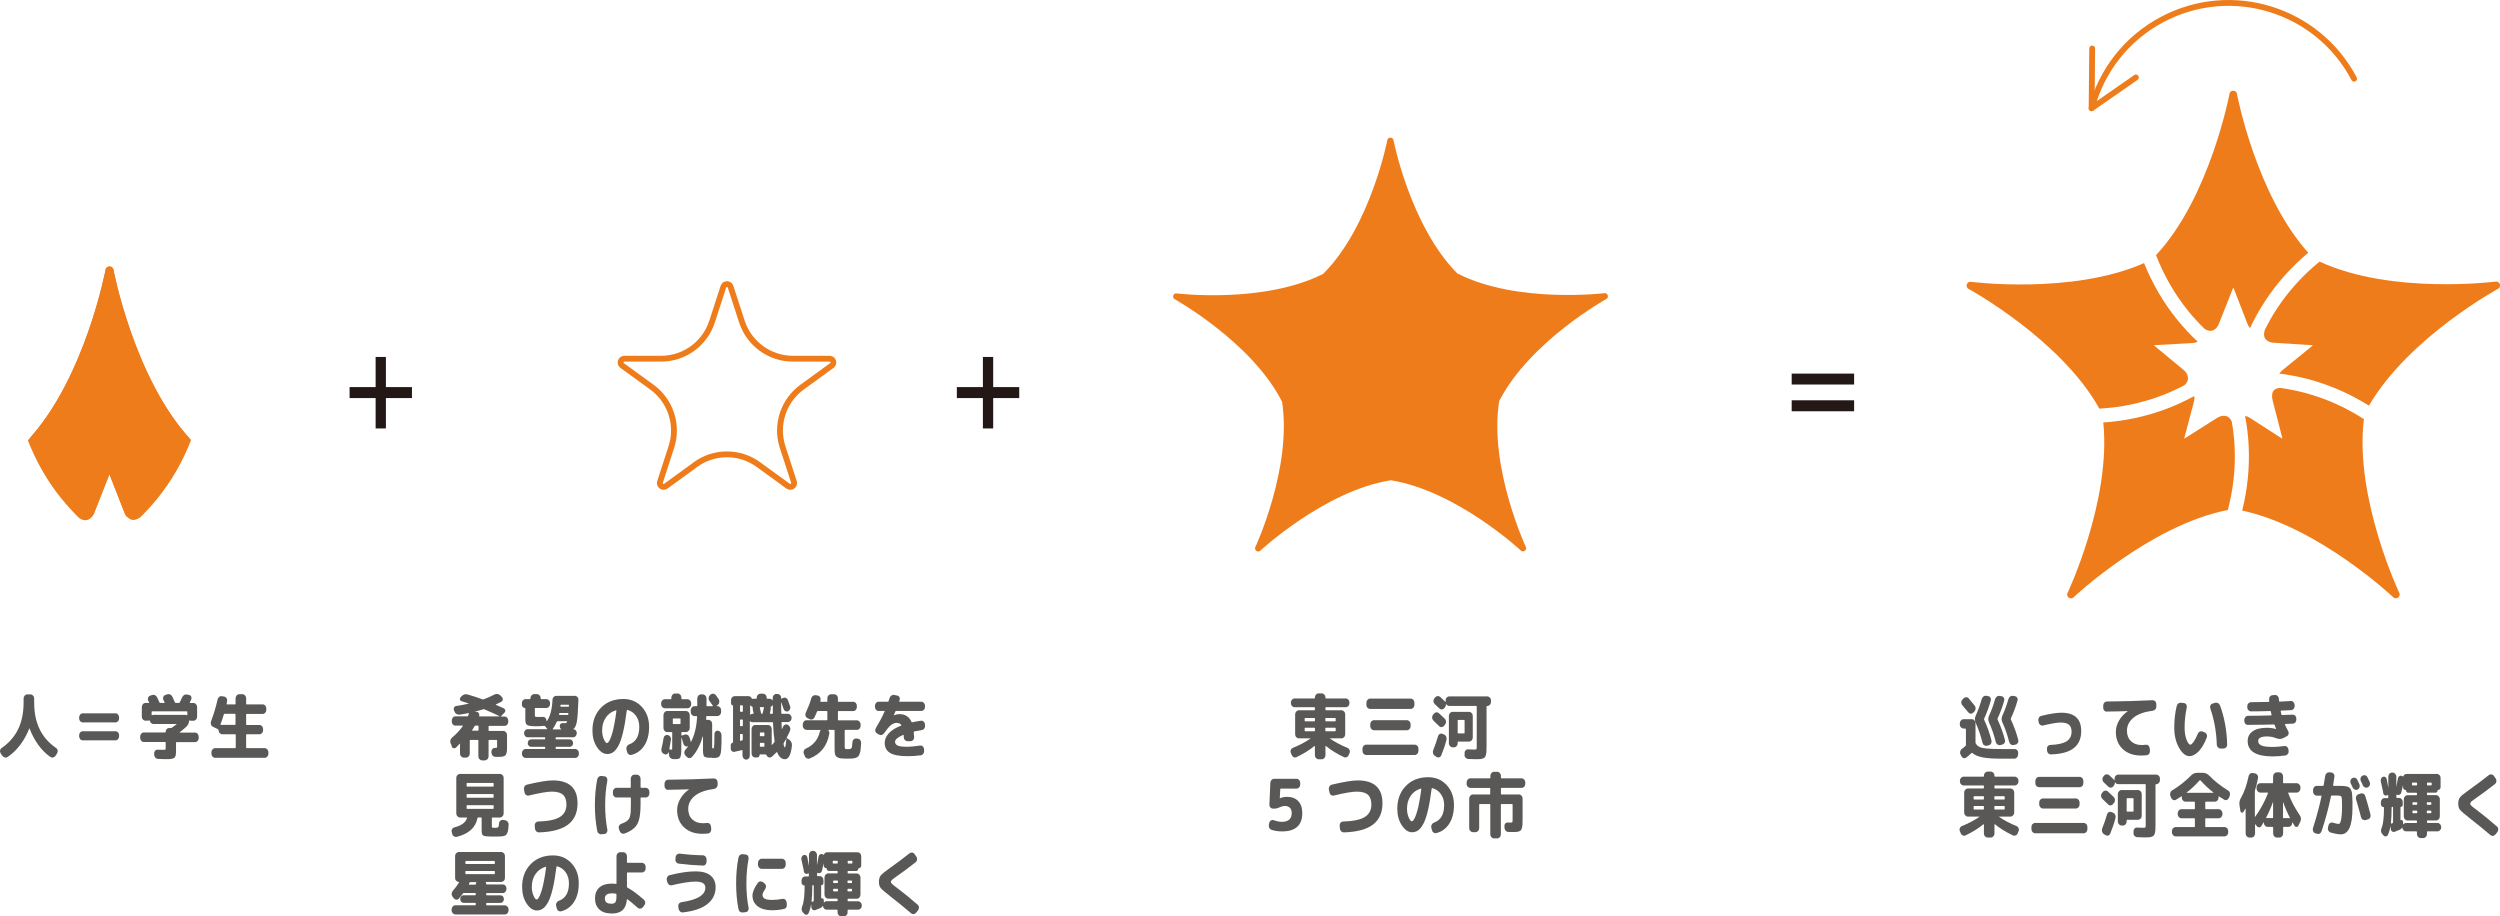
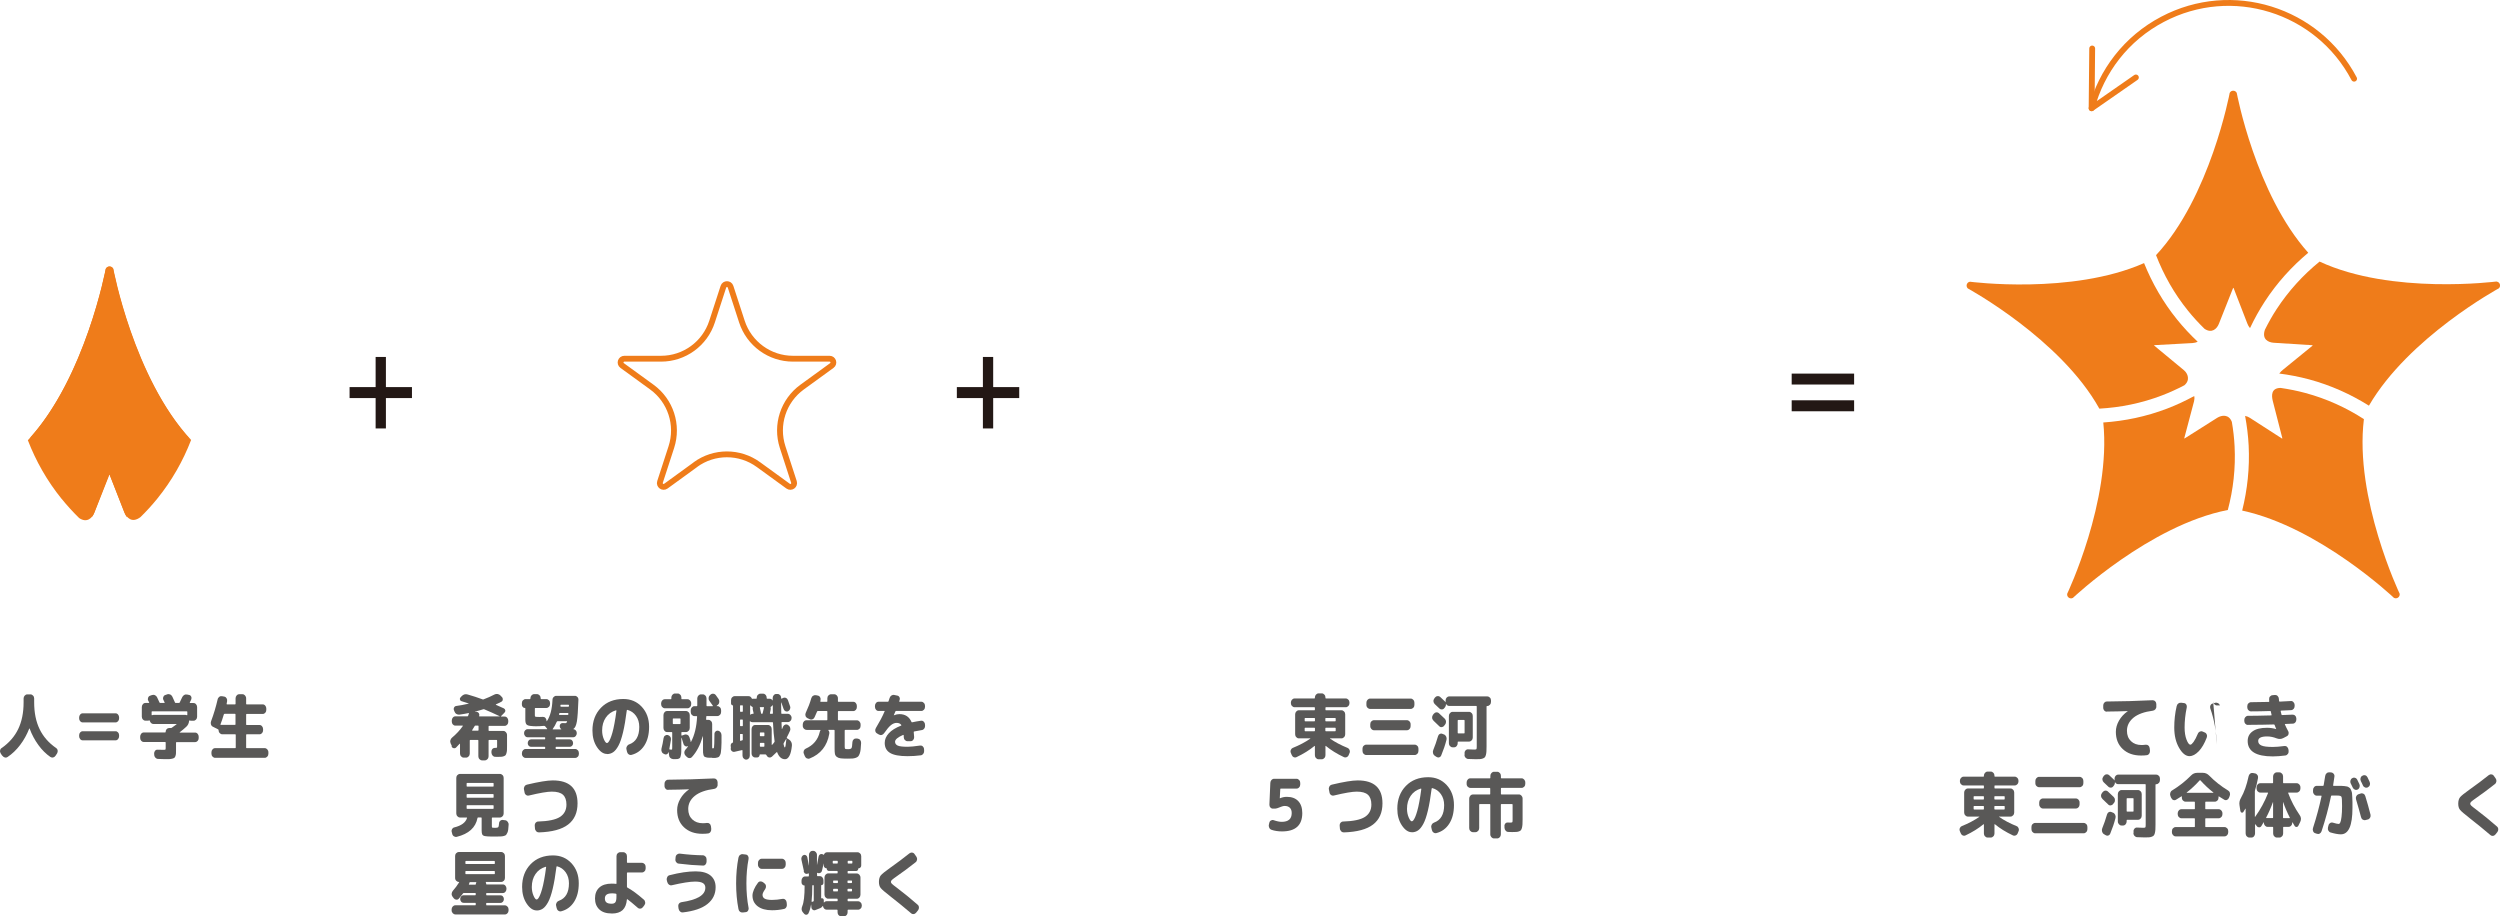
<svg xmlns="http://www.w3.org/2000/svg" id="uuid-1024dfe5-0452-4e82-b4fa-d95e7e177af8" data-name="レイヤー_2" width="150.99mm" height="55.33mm" viewBox="0 0 428.02 156.84">
  <g id="uuid-a65c7c71-ec2e-42e4-930f-be2c923e1daf" data-name="logo">
    <g>
      <path d="M64.31,61.11h1.76v5.16h4.46v1.88h-4.46v5.2h-1.76v-5.2h-4.46v-1.88h4.46v-5.16Z" style="fill: #231815;" />
      <path d="M168.28,61.11h1.76v5.16h4.46v1.88h-4.46v5.2h-1.76v-5.2h-4.46v-1.88h4.46v-5.16Z" style="fill: #231815;" />
      <path d="M317.44,65.83h-10.69v-1.87h10.69v1.87ZM317.44,70.41h-10.69v-1.88h10.69v1.88Z" style="fill: #231815;" />
      <g>
        <path d="M.37,129.37l-.26-.4c-.09-.15-.13-.32-.09-.5.03-.18.12-.32.27-.41,1.26-.88,2.2-1.95,2.82-3.23.62-1.28.93-2.81.93-4.58v-.67c0-.19.06-.35.19-.49s.27-.21.44-.21h.55c.17,0,.31.07.44.21s.19.3.19.49v.67c0,1.77.31,3.3.93,4.58.62,1.28,1.56,2.36,2.82,3.23.15.1.24.24.27.41.03.18,0,.34-.09.5l-.26.4c-.1.16-.24.26-.41.31-.17.04-.33.01-.49-.09-.75-.52-1.44-1.2-2.05-2.04s-1.12-1.78-1.5-2.82c0-.02-.02-.02-.03-.02-.02,0-.03,0-.03.02-.41,1.04-.93,1.98-1.57,2.82-.64.84-1.35,1.52-2.13,2.04-.15.1-.32.14-.49.09s-.31-.15-.42-.31Z" style="fill: #595857;" />
        <path d="M14.16,123.68c-.17,0-.31-.07-.43-.2-.12-.13-.18-.29-.18-.48v-.18c0-.19.06-.35.18-.49.12-.14.26-.21.43-.21h5.62c.17,0,.31.07.43.21.12.14.18.3.18.49v.18c0,.19-.06.35-.18.48-.12.13-.26.2-.43.2h-5.62ZM14.16,126.75c-.17,0-.31-.07-.43-.21-.12-.14-.18-.3-.18-.49v-.18c0-.19.06-.35.18-.48.12-.13.26-.2.43-.2h5.62c.17,0,.31.07.43.2.12.13.18.29.18.48v.18c0,.19-.06.35-.18.49-.12.14-.26.21-.43.21h-5.62Z" style="fill: #595857;" />
        <path d="M24.61,127.03c-.17,0-.31-.07-.43-.2-.12-.13-.18-.29-.18-.48v-.25c0-.19.06-.35.18-.49.12-.14.26-.21.43-.21h3.66c.06,0,.09-.03.09-.1,0-.19.06-.34.17-.47.12-.13.26-.19.43-.19h.31c.05,0,.11-.02.16-.06.17-.12.44-.31.79-.57.01,0,.02-.02.01-.04,0-.02-.02-.02-.03-.02h-3.94c-.15,0-.28-.05-.39-.16-.12-.11-.19-.24-.22-.39-.01-.06-.04-.08-.09-.06-.07.02-.14.04-.22.04h-.45c-.17,0-.31-.07-.43-.2-.12-.13-.18-.29-.18-.48v-1.65c0-.19.06-.35.18-.49.12-.14.26-.21.43-.21h.6s.04,0,.05-.03.01-.04,0-.05c-.02-.03-.05-.08-.08-.16s-.05-.12-.08-.16c-.08-.15-.09-.32-.03-.49.06-.17.16-.28.32-.34l.33-.12c.18-.06.35-.06.51.01.17.07.3.19.38.36.12.24.25.53.41.88.02.06.07.1.13.1h.7c.07,0,.08-.03.05-.1-.02-.05-.06-.12-.1-.21-.05-.09-.08-.16-.1-.21-.08-.15-.09-.32-.03-.49.06-.17.16-.28.32-.34l.34-.12c.17-.07.34-.06.51.01.17.07.3.2.39.38.2.44.35.77.45,1,.03.06.07.08.13.08h.54c.07,0,.11-.03.14-.08.07-.15.21-.44.42-.89.08-.18.2-.31.36-.4.16-.09.33-.11.5-.07l.34.07c.16.03.28.13.35.29s.07.32,0,.49c-.03.06-.07.14-.12.25s-.09.19-.12.25c-.03.06-.01.1.04.1h.6c.17,0,.31.07.43.21.12.14.18.3.18.49v1.65c0,.19-.06.35-.18.48-.12.13-.26.2-.43.2h-.45c-.08,0-.15-.01-.22-.04-.06-.02-.09,0-.09.06-.04.41-.19.74-.47,1-.38.35-.76.67-1.13.95-.01.02-.02.03-.02.04,0,.01.01.02.03.02h2.62c.17,0,.31.07.43.21.12.14.18.3.18.49v.25c0,.19-.06.35-.18.48-.12.13-.26.2-.43.2h-3.17c-.07,0-.1.04-.1.11v1.2c0,.28,0,.49-.01.64s-.04.3-.09.44c-.05.14-.11.24-.18.29-.07.06-.18.11-.34.15-.16.04-.33.07-.51.08-.18,0-.43.01-.75.01-.24,0-.64-.01-1.2-.04-.17,0-.33-.08-.45-.21s-.2-.3-.2-.49l-.02-.22c0-.18.05-.33.16-.47s.25-.2.42-.19c.33.02.66.02,1,.02.2,0,.31-.01.35-.04.04-.03.05-.13.05-.31v-.88c0-.07-.03-.11-.1-.11h-3.64ZM26.25,122.39h5.52c.05,0,.12.02.21.05.06.02.09,0,.09-.06v-.49c0-.07-.03-.11-.09-.11h-5.93c-.06,0-.09.04-.09.11v.49c0,.06.03.08.09.06.09-.03.16-.05.21-.05Z" style="fill: #595857;" />
        <path d="M36.45,124.42c-.16-.08-.27-.21-.33-.39-.06-.18-.05-.36.01-.53.45-1.2.83-2.45,1.13-3.76.04-.19.14-.33.28-.44s.3-.14.47-.11l.39.07c.17.03.3.13.39.28s.12.32.09.51c0,.05-.02.12-.04.22-.02.1-.04.17-.04.22-.01.07.01.1.08.1h1.36c.06,0,.09-.03.09-.1v-.94c0-.19.06-.35.19-.49.12-.14.27-.21.44-.21h.55c.17,0,.31.07.44.21.12.14.19.3.19.49v.94c0,.07.03.1.09.1h2.75c.17,0,.31.07.43.21.12.14.18.3.18.49v.26c0,.19-.06.35-.18.48-.12.13-.26.2-.43.2h-2.75c-.06,0-.09.04-.09.11v1.68c0,.07.03.1.09.1h2.2c.17,0,.31.07.43.21s.18.3.18.49v.21c0,.19-.06.35-.18.48s-.26.2-.43.2h-2.2c-.06,0-.09.04-.09.11v2.16c0,.07.03.1.09.1h3.09c.17,0,.31.07.44.21.12.14.19.3.19.49v.26c0,.19-.06.35-.19.49s-.27.21-.44.21h-8.49c-.17,0-.31-.07-.44-.21s-.19-.3-.19-.49v-.26c0-.19.06-.35.19-.49.12-.14.27-.21.44-.21h3.44c.06,0,.09-.03.09-.1v-2.16c0-.07-.03-.11-.09-.11h-2.22c-.17,0-.31-.07-.44-.21s-.19-.3-.19-.49c0-.07-.03-.12-.09-.15l-.85-.43ZM37.75,124.02c-.02.06,0,.08.05.08h2.43c.06,0,.09-.03.09-.1v-1.68c0-.07-.03-.11-.09-.11h-1.78c-.06,0-.1.04-.13.11-.18.61-.37,1.17-.57,1.69Z" style="fill: #595857;" />
      </g>
      <g>
        <path d="M77.37,127.74l-.21-.45c-.08-.18-.1-.36-.05-.55.05-.19.14-.34.29-.46.74-.62,1.35-1.28,1.83-1.97.04-.06.03-.08-.03-.08h-1.24c-.17,0-.31-.07-.43-.2-.12-.13-.18-.29-.18-.48v-.21c0-.19.06-.35.18-.49.12-.14.26-.21.43-.21h2.05c.07,0,.11-.03.13-.08.06-.15.11-.28.15-.41,0-.02,0-.03-.01-.05-.01-.02-.03-.03-.05-.02-.47.1-.99.19-1.58.27-.18.02-.35-.02-.51-.12s-.27-.25-.34-.44l-.08-.21c-.06-.15-.05-.31.03-.46.08-.15.2-.23.35-.25.59-.08,1.31-.21,2.14-.4.01,0,.02,0,.02-.01s0-.02-.01-.02c-.64-.21-1.06-.34-1.25-.4-.13-.03-.21-.12-.25-.27s0-.27.1-.38l.18-.19c.3-.32.65-.42,1.04-.3.88.25,1.73.53,2.54.83.07.03.12.04.17.01.69-.26,1.32-.54,1.89-.84.17-.09.34-.12.53-.08.19.03.35.12.49.26l.26.28c.11.11.15.25.13.42-.02.17-.1.29-.24.36-.27.15-.58.3-.93.45-.01,0-.02.02-.02.04,0,.02,0,.03.02.04.32.13.77.33,1.36.61.13.07.21.17.24.32s-.02.28-.13.4l-.61.62s-.03.06.03.06h.61c.17,0,.31.07.43.21.12.14.18.3.18.49v.21c0,.19-.06.35-.18.48-.12.13-.26.2-.43.2h-2.66c-.07,0-.1.04-.1.11v.66c0,.07.03.1.1.1h2.43c.17,0,.31.07.44.21.12.14.19.3.19.49v1.8c0,.33,0,.59-.01.78s-.04.36-.09.53c-.05.17-.11.28-.16.35-.06.06-.16.12-.32.18s-.31.08-.47.09c-.16,0-.39.01-.7.01-.11,0-.21,0-.29-.01-.18,0-.32-.08-.44-.22s-.18-.31-.19-.5v-.17c0-.18.05-.33.16-.46.12-.12.26-.18.43-.18.01,0,.03,0,.05,0s.04,0,.04,0c.14,0,.22-.01.25-.04.03-.02.04-.11.04-.24v-.97c0-.07-.03-.11-.1-.11h-1.26c-.07,0-.1.04-.1.11v2.69c0,.19-.06.35-.19.49s-.27.21-.44.21h-.49c-.17,0-.31-.07-.44-.21s-.19-.3-.19-.49v-2.69c0-.07-.03-.11-.1-.11h-1.28c-.06,0-.09.04-.09.11v2.22c0,.19-.06.35-.19.49s-.27.21-.44.21h-.41c-.17,0-.31-.07-.44-.21s-.19-.3-.19-.49v-1.64s0-.03-.03-.04c-.02,0-.03,0-.04.01-.31.35-.51.56-.6.64-.12.11-.27.15-.43.11-.16-.04-.28-.14-.35-.3ZM80.84,125.02s-.02.07.03.07h.96c.07,0,.1-.03.1-.1v-.66c0-.07-.03-.11-.1-.11h-.42c-.06,0-.11.03-.14.08-.12.21-.26.45-.44.71ZM81.31,121.82s0,.02.01.04h.29c.16.03.29.11.37.25.09.14.11.29.05.46-.01.06,0,.08.07.08h3.44s.02,0,.02-.01c0,0,0-.02-.01-.02-.93-.45-1.82-.84-2.65-1.19-.06-.02-.12-.02-.17,0-.43.14-.9.27-1.42.4Z" style="fill: #595857;" />
        <path d="M89.99,129.76c-.17,0-.31-.07-.44-.2-.12-.13-.19-.29-.19-.48v-.15c0-.19.06-.35.19-.49s.27-.21.44-.21h3.26c.06,0,.09-.03.09-.1v-.16c0-.07-.03-.11-.09-.11h-2.32c-.16,0-.3-.06-.41-.18-.11-.12-.17-.27-.17-.45s.06-.33.17-.46c.11-.13.25-.19.41-.19h2.32c.06,0,.09-.03.09-.1v-.15c0-.07-.03-.11-.09-.11h-2.92c-.17,0-.31-.07-.43-.21s-.18-.3-.18-.49.06-.35.18-.48.26-.2.43-.2h3.32s.03,0,.03-.02c0-.02,0-.03,0-.05l-.36-.44s-.09-.06-.18-.06c-.5.05-.97.07-1.4.07-.28,0-.59-.02-.94-.06-.33-.04-.56-.13-.68-.28-.12-.15-.18-.42-.18-.81v-1.9c0-.06-.03-.08-.08-.08-.14,0-.26-.05-.36-.17-.1-.11-.15-.24-.15-.39v-.28c0-.19.06-.35.19-.48s.27-.2.44-.2h.74c.06,0,.09-.04.09-.11v-.04c0-.19.06-.35.19-.49s.27-.21.44-.21h.5c.17,0,.31.07.44.21s.19.3.19.49v.04c0,.07.03.11.09.11h.88c.17,0,.31.07.44.2s.19.29.19.48v.16c0,.19-.06.35-.19.48s-.27.2-.44.2h-1.88c-.06,0-.09.04-.09.11v1.04c0,.17.01.27.04.3s.1.06.21.07c.25.02.44.02.58.02.09,0,.27,0,.55-.02.17,0,.31.05.43.18.12.13.18.28.19.47v.06s.02.03.03.04.03,0,.03-.01c.57-.84.89-2.06.96-3.66,0-.19.07-.35.2-.48.12-.13.27-.2.44-.2h3.2c.17,0,.31.07.43.2.12.13.18.29.17.48-.06,1.77-.15,3-.26,3.69-.12.69-.31,1.12-.59,1.29,0,0-.01.02-.01.03,0,.01,0,.02.02.02.16.02.29.09.4.22s.16.28.16.46-.06.35-.18.49c-.12.14-.26.21-.43.21h-2.92c-.06,0-.09.04-.09.11v.15c0,.07.03.1.09.1h2.32c.16,0,.3.06.41.19.11.12.17.28.17.46s-.06.33-.17.45c-.11.12-.25.18-.41.18h-2.32c-.06,0-.09.04-.09.11v.16c0,.06.03.1.09.1h3.26c.17,0,.31.07.44.21s.19.3.19.49v.15c0,.19-.06.35-.19.48-.12.13-.27.2-.44.2h-8.49ZM95.32,123.57c-.2.48-.43.88-.68,1.22-.04.06-.03.09.03.09h1.4s.02,0,.02-.02c0-.02,0-.03-.01-.04-.16-.12-.24-.28-.25-.49-.01-.15.03-.28.13-.39s.22-.15.36-.15c.28.02.43.02.45.02.15,0,.25-.08.32-.24,0-.02,0-.05-.01-.07s-.03-.03-.05-.03h-1.55c-.07,0-.12.03-.14.1ZM95.72,122.3c-.01.06,0,.1.07.1h1.41c.06,0,.09-.04.11-.11,0,0,0-.02,0-.05,0-.02,0-.04,0-.06,0-.07-.03-.11-.09-.11h-1.37c-.06,0-.09.03-.11.1,0,.02-.01.04-.02.07,0,.03-.01.05-.01.07ZM95.95,120.76s0,.04,0,.06,0,.04,0,.06c0,.07.03.11.09.11h1.27c.07,0,.1-.04.1-.12,0,0,0-.02,0-.05s0-.04,0-.06c0-.07-.03-.11-.09-.11h-1.27c-.07,0-.1.04-.1.11Z" style="fill: #595857;" />
        <path d="M103.92,129.08c-.62,0-1.19-.39-1.71-1.17s-.78-1.73-.78-2.84c0-1.6.49-2.9,1.46-3.9.97-1,2.25-1.5,3.83-1.5,1.28,0,2.33.45,3.16,1.34.83.9,1.25,2.04,1.25,3.42,0,1.3-.27,2.36-.81,3.2s-1.28,1.37-2.21,1.61c-.18.04-.34,0-.49-.11-.15-.11-.24-.27-.28-.46l-.09-.41c-.04-.18,0-.35.09-.5s.22-.27.38-.32c1.15-.41,1.73-1.41,1.73-2.99,0-.74-.19-1.37-.56-1.89-.37-.52-.86-.87-1.48-1.03-.05,0-.08.02-.1.1-.19,1.49-.4,2.74-.64,3.74-.24,1-.5,1.77-.79,2.3-.29.53-.59.9-.9,1.11s-.66.32-1.06.32ZM105.47,121.6c-.74.22-1.33.63-1.75,1.25-.42.61-.63,1.35-.63,2.22,0,.54.1,1.04.29,1.48.19.44.37.66.53.66.08,0,.17-.05.26-.16s.2-.3.32-.57c.12-.27.23-.61.35-1.02.12-.41.24-.94.36-1.59s.24-1.38.34-2.19c0-.02,0-.04-.02-.06-.02-.02-.04-.02-.06-.01Z" style="fill: #595857;" />
        <path d="M113.82,121.26c-.17,0-.31-.07-.44-.21s-.19-.3-.19-.49v-.15c0-.19.06-.35.19-.49.12-.14.27-.21.44-.21h1.03c.06,0,.09-.03.09-.1v-.18c0-.19.06-.35.19-.49s.27-.21.44-.21h.46c.17,0,.31.07.44.21s.19.3.19.49v.18c0,.07.03.1.09.1h.96c.17,0,.31.07.44.21.12.14.19.3.19.49v.15c0,.19-.06.35-.19.49s-.27.21-.44.21h-3.87ZM121.91,129.73c-.27,0-.48,0-.62-.01-.15,0-.29-.03-.42-.07-.14-.04-.23-.08-.29-.13-.05-.05-.1-.14-.14-.26-.04-.13-.06-.26-.07-.4,0-.14-.01-.33-.01-.58v-2.24s-.02,0-.03.01c-.45,1.51-1.07,2.7-1.87,3.56-.12.13-.27.19-.45.18-.17-.01-.32-.09-.45-.23l-.23-.24c-.12-.14-.17-.3-.17-.48,0-.18.06-.34.18-.48.17-.18.32-.37.46-.58,0-.02,0-.03,0-.04,0-.01-.01-.01-.02,0h-.01c-.15.08-.3.08-.45,0-.15-.08-.25-.2-.3-.38-.08-.28-.19-.63-.32-1.03,0-.02-.02-.02-.03-.02-.01,0-.02,0-.02.02v1.43c0,.37,0,.67-.01.89,0,.22-.03.42-.06.6-.03.18-.07.31-.1.4-.04.08-.1.15-.2.2s-.19.09-.29.1-.24.02-.42.02c-.13,0-.25,0-.35-.01-.18-.02-.34-.09-.47-.22-.13-.13-.2-.3-.21-.5l-.04-.49s0-.01-.01-.01c0,0-.01,0-.01.01-.04.15-.12.27-.26.35-.13.08-.27.09-.41.03l-.15-.06c-.16-.07-.28-.18-.36-.36-.08-.17-.09-.35-.05-.54.15-.58.27-1.17.36-1.8.03-.19.11-.33.25-.43s.29-.14.45-.1h.03c.18.05.31.15.42.3.1.15.14.33.11.52-.09.6-.18,1.11-.27,1.54-.01.06.01.11.08.12.09.02.19.02.3.02.05,0,.08-.02.09-.05.01-.04.02-.15.02-.33v-2.53c0-.06-.03-.1-.09-.1h-.8c-.17,0-.31-.07-.43-.21-.12-.14-.18-.3-.18-.49v-2.2c0-.19.06-.35.18-.49.12-.14.26-.21.43-.21h3.26c.17,0,.31.07.44.21s.19.3.19.49v2.2c0,.19-.06.35-.19.49s-.27.21-.44.21h-.7c-.07,0-.1.03-.1.1v.43c0,.06.03.09.09.07l.46-.16c.17-.06.33-.04.49.04.16.08.27.22.33.4.09.29.16.49.19.58.02.07.03.15.03.22,0,.02,0,.02.02.02.01,0,.02,0,.03-.01.61-1.13.96-2.57,1.05-4.32,0-.07-.03-.1-.09-.1h-.37c-.17,0-.31-.07-.44-.21s-.19-.3-.19-.49v-.3c0-.19.06-.35.19-.49s.27-.21.44-.21h.39c.07,0,.1-.03.1-.1v-1.22c0-.19.06-.35.19-.49s.27-.21.44-.21h.32c.17,0,.31.07.44.21s.19.3.19.49v1.22c0,.06.03.1.1.1h.95c.06,0,.07-.03.03-.09-.15-.21-.35-.49-.6-.84-.1-.14-.14-.3-.12-.49.02-.19.09-.34.22-.46l.12-.1c.14-.12.29-.17.47-.15.18.02.32.1.43.25.11.15.27.37.47.66.1.15.14.33.12.52-.02.19-.1.35-.24.46l-.2.17s-.02.02-.02.04c0,.02.01.02.03.02h.11c.17,0,.31.07.44.21s.19.3.19.49v.3c0,.19-.06.35-.19.49s-.27.21-.44.21h-1.81c-.07,0-.1.03-.1.1,0,.05,0,.12-.01.22,0,.1-.02.18-.02.23,0,.06.03.1.09.1h.32c.17,0,.31.07.44.21s.19.3.19.49v3.93c0,.13,0,.2.02.22.01.02.05.03.13.03.09,0,.14-.04.16-.13.04-.18.07-.95.08-2.32,0-.18.06-.32.19-.44s.27-.16.43-.13c.18.03.32.12.43.27.11.15.16.32.16.51,0,.53,0,.95,0,1.28,0,.32-.02.64-.04.95-.03.31-.05.54-.07.7-.02.16-.06.31-.14.46-.07.15-.14.24-.19.29s-.14.09-.28.13c-.13.04-.25.06-.36.07-.11,0-.27,0-.49,0ZM116.51,123.85v-.75c0-.07-.03-.1-.1-.1h-1.13c-.06,0-.09.03-.09.1v.75c0,.07.03.11.09.11h1.13c.07,0,.1-.04.1-.11Z" style="fill: #595857;" />
        <path d="M125.14,128.11l-.04-.46c0-.12.02-.23.09-.33.07-.1.15-.16.26-.18.04-.02.05-.04.05-.07v-6.26s-.01-.05-.04-.05c-.08,0-.15-.03-.21-.1s-.09-.14-.09-.23v-.57c0-.19.06-.35.19-.48s.27-.2.44-.2h2.35c.26,0,.45.13.57.4.02.06.07.08.13.06.07-.02.13-.02.17-.02h.46c.06,0,.09-.04.09-.11v-.07c0-.19.06-.35.19-.48.12-.13.27-.2.44-.2h.46c.17,0,.31.07.43.2.12.13.18.29.18.48v.07c0,.07.03.11.1.11h.39c.22,0,.39.1.5.29.01,0,.03,0,.04-.02v-.38c0-.19.06-.35.18-.49.12-.14.26-.21.43-.21h.22c.18,0,.32.07.44.2.12.13.18.3.18.49v.05c0,.07.03.09.09.06l.25-.12c.16-.07.32-.08.48,0,.16.07.27.19.34.37.11.28.23.63.37,1.06.06.17.05.34-.02.5s-.18.28-.33.35c-.15.07-.29.06-.44-.01-.15-.07-.25-.19-.31-.35-.09-.26-.22-.63-.39-1.12,0-.02-.02-.02-.03-.02s-.02,0-.02.02c0,.62.02,1.22.03,1.8,0,.08.03.12.1.12h1.04c.17,0,.31.07.44.21.12.14.19.3.19.49h0c0,.2-.06.36-.19.5-.12.14-.27.21-.44.21h-1.01c-.06,0-.09.03-.09.1,0,.28.03.64.05,1.07,0,.02,0,.02.02.02s.03,0,.03-.01c.02-.05.05-.12.09-.21.04-.09.07-.16.08-.2.07-.16.19-.27.35-.33.16-.06.31-.05.46.04l.09.06c.15.1.26.24.31.42.05.18.05.36-.03.54-.15.33-.32.71-.54,1.12-.03.07-.02.11.03.15l.36.23c.17.11.29.25.38.44.09.19.12.39.1.59-.08.79-.22,1.38-.43,1.76s-.45.57-.74.57c-.6,0-1.05-.39-1.35-1.18-.03-.06-.06-.06-.1-.02-.16.17-.43.43-.81.77-.14.11-.29.16-.45.13-.16-.02-.3-.11-.4-.27l-.11-.17c-.04-.06-.09-.08-.15-.08h-.92s-.07.02-.07.07c0,.13-.04.24-.12.32-.08.08-.17.13-.29.13h-.36c-.17,0-.31-.07-.43-.2-.12-.13-.18-.29-.18-.48v-4.18c0-.19.06-.35.18-.49.12-.14.26-.21.43-.21h2.21c.17,0,.31.07.44.21s.19.3.19.49v2.67s0,.03.02.04c.01,0,.02,0,.04,0,.15-.15.28-.31.39-.47.04-.05.06-.11.04-.17-.12-.79-.21-1.84-.27-3.15,0-.07-.03-.1-.1-.1h-3.43c-.15,0-.27-.05-.38-.15-.01-.02-.03-.02-.04-.01-.01,0-.02.02-.02.04v5.84c0,.19-.06.36-.18.49-.12.13-.27.2-.44.2s-.31-.07-.44-.21-.19-.3-.19-.49v-.85c0-.07-.03-.1-.09-.08-.47.12-.9.22-1.27.29-.17.04-.32,0-.45-.11-.14-.11-.21-.26-.22-.45ZM126.7,120.85v.9c0,.07.03.11.09.11h.3c.06,0,.09-.04.09-.11v-.9c0-.06-.03-.1-.09-.1h-.3c-.06,0-.09.03-.09.1ZM126.7,123.29v.92c0,.07.03.11.09.11h.3c.06,0,.09-.04.09-.11v-.92c0-.06-.03-.1-.09-.1h-.3c-.06,0-.09.03-.09.1ZM126.7,125.76v.99c0,.07.03.1.09.08.04,0,.08-.02.14-.04.06-.02.11-.03.14-.04.07-.02.1-.06.1-.13v-.86c0-.06-.03-.1-.09-.1h-.3c-.06,0-.09.03-.09.1ZM128.95,122.2c.06,0,.08-.04.07-.11-.03-.13-.07-.32-.13-.56-.03-.12-.03-.25-.01-.4,0-.05-.02-.09-.08-.12-.09-.03-.17-.09-.24-.18-.04-.06-.08-.07-.12-.05,0,0-.01,0-.01.02v1.51s0,.03.02.04c.01.01.03,0,.04,0,.11-.1.24-.15.38-.15h.08ZM130.74,121.06h-.58c-.06,0-.08.03-.07.1.05.21.12.53.21.95.01.06.05.1.12.1h.03c.07,0,.11-.03.12-.1.09-.32.17-.63.23-.95.01-.06,0-.1-.07-.1ZM130.87,125.94v-.44c0-.06-.03-.1-.1-.1h-.57c-.07,0-.1.03-.1.1v.44c0,.07.03.1.1.1h.57c.07,0,.1-.03.1-.1ZM130.87,127.73v-.44c0-.07-.03-.11-.1-.11h-.57c-.07,0-.1.04-.1.11v.44c0,.07.03.11.1.11h.57c.07,0,.1-.04.1-.11ZM132.25,120.75c-.08.12-.16.2-.25.24-.06.03-.08.07-.07.12.04.14.04.27.01.4-.01.07-.03.16-.06.29-.03.12-.05.22-.06.29-.01.07,0,.11.07.11h.35c.06,0,.09-.04.09-.12,0-.15-.01-.37-.02-.66,0-.29,0-.51,0-.67,0,0,0-.01-.02-.01-.01,0-.03,0-.03.01ZM134.18,127.22s-.05.11-.03.18c.07.38.15.57.23.57s.17-.49.26-1.47c0-.02,0-.02-.01-.02,0,0-.01,0-.02.01-.14.25-.28.49-.43.73Z" style="fill: #595857;" />
        <path d="M138.07,124.95c-.17,0-.31-.07-.44-.2-.12-.13-.19-.29-.19-.48v-.26c0-.19.06-.35.19-.49.12-.14.27-.21.44-.21h3.49c.06,0,.09-.03.09-.1v-1.37c0-.07-.03-.11-.09-.11h-1.55c-.06,0-.1.04-.13.11-.09.22-.23.54-.42.96-.08.17-.2.29-.37.35-.16.06-.33.05-.49-.03l-.38-.18c-.15-.08-.26-.21-.31-.39-.05-.18-.04-.35.04-.51.41-.88.73-1.71.95-2.5.06-.19.16-.33.31-.42.15-.1.31-.13.48-.1l.34.07c.17.03.3.13.38.29.09.16.11.34.07.52,0,.02-.01.05-.02.08,0,.03-.01.06-.01.07-.01.06,0,.1.07.1h1.04c.06,0,.09-.03.09-.1v-.51c0-.19.06-.35.19-.48s.27-.2.44-.2h.55c.17,0,.31.07.44.2.12.13.19.29.19.48v.51c0,.06.03.1.09.1h2.54c.17,0,.31.07.43.21s.18.3.18.49v.21c0,.19-.06.35-.18.48s-.26.2-.43.2h-2.54c-.06,0-.09.04-.09.11v1.37c0,.07.03.1.09.1h3.16c.17,0,.31.07.44.21.12.14.19.3.19.49v.26c0,.19-.06.35-.19.48-.12.13-.27.2-.44.2h-1.99c-.07,0-.1.04-.1.11v2.75c0,.21.03.34.08.38.05.04.22.06.51.06.3,0,.49-.06.57-.18.08-.12.13-.46.16-1.03.01-.19.08-.34.21-.46.12-.12.27-.17.44-.16l.25.02c.17.02.32.1.43.24.11.15.17.32.16.51-.02.45-.05.81-.08,1.08-.03.28-.08.52-.16.74-.08.21-.16.37-.25.47-.09.1-.23.18-.42.25s-.38.1-.57.12c-.19.01-.46.02-.82.02-.53,0-.93-.02-1.2-.05-.27-.03-.49-.12-.66-.25-.17-.13-.28-.3-.32-.5-.04-.2-.06-.5-.06-.9v-3.11c0-.07-.03-.11-.09-.11h-.95s-.03.01-.03.04c0,.02,0,.04.01.05.14.15.19.34.15.57-.36,2.08-1.48,3.49-3.37,4.24-.16.06-.32.05-.48-.03-.16-.08-.28-.22-.35-.4l-.16-.41c-.07-.17-.06-.34,0-.5s.18-.28.33-.35c.63-.28,1.16-.66,1.57-1.15.41-.5.68-1.05.82-1.68.02-.1.06-.19.12-.29.04-.06.03-.08-.03-.08h-2.33Z" style="fill: #595857;" />
        <path d="M150.41,121.72c-.17,0-.31-.07-.43-.21s-.18-.3-.18-.49v-.18c0-.19.06-.35.18-.49s.26-.21.43-.21h1.59c.07,0,.11-.03.13-.1.01-.04.04-.12.08-.24.04-.12.07-.21.09-.28.06-.19.16-.34.31-.44s.31-.14.49-.1l.53.11c.16.03.28.12.36.27.08.15.09.31.04.48,0,.02-.02.06-.04.11-.02.05-.03.08-.04.11-.01.06,0,.08.07.08h3.72c.17,0,.31.07.44.21s.19.3.19.49v.18c0,.19-.06.35-.19.49s-.27.21-.44.21h-4.31c-.07,0-.11.03-.13.08-.17.41-.27.63-.27.64v.02h.02c.33-.13.63-.2.92-.2,1,0,1.69.44,2.08,1.33.02.06.07.09.13.07.45-.1.95-.19,1.51-.27.17-.02.32.02.45.15.13.12.21.28.22.46l.02.23c.01.19-.03.35-.14.5-.11.15-.24.24-.41.26-.39.06-.83.15-1.31.24-.07.02-.09.06-.08.13.04.48.07.76.07.84,0,.19-.05.35-.17.49s-.27.21-.44.21h-.53c-.17,0-.31-.07-.44-.2s-.19-.29-.2-.48c0-.15,0-.26-.01-.33,0-.02-.01-.04-.03-.06-.02-.02-.04-.02-.07-.01-.92.4-1.38.79-1.38,1.17,0,.29.15.51.44.65s.86.21,1.7.21c.5,0,1.21-.07,2.15-.21.17-.02.32.02.45.14.13.12.21.27.22.46l.02.29c.01.19-.03.36-.14.51-.11.15-.24.24-.41.27-.76.1-1.53.15-2.3.15-1.39,0-2.38-.19-2.99-.56s-.91-.94-.91-1.71c0-.59.23-1.14.7-1.65s1.17-.95,2.1-1.31c.06-.03.07-.07.03-.12-.17-.24-.44-.35-.8-.35-.32,0-.64.13-.96.38-.32.25-.71.72-1.18,1.39-.11.16-.25.26-.42.3-.17.04-.33.01-.49-.09l-.32-.19c-.15-.09-.24-.22-.27-.4-.04-.18,0-.34.09-.5.64-1.06,1.14-2.01,1.5-2.86.03-.06.01-.08-.05-.08h-1.01Z" style="fill: #595857;" />
        <path d="M77.43,142.76l-.09-.32c-.05-.17-.03-.33.05-.49.09-.15.21-.25.37-.29,1.23-.3,1.96-.84,2.2-1.62.01-.06,0-.08-.07-.08h-1.14c-.17,0-.31-.07-.44-.21s-.19-.3-.19-.49v-6.08c0-.19.06-.35.19-.48s.27-.2.44-.2h6.85c.17,0,.31.07.44.2s.19.29.19.48v6.08c0,.19-.06.35-.19.49s-.27.21-.44.21h-1.3c-.06,0-.09.04-.09.11v1.28c0,.19.01.29.04.32s.13.05.31.05c.02,0,.05,0,.1,0s.07,0,.09,0c.02,0,.05,0,.09,0s.07,0,.09,0c.2,0,.33-.05.39-.12.05-.07.09-.27.12-.61,0-.19.07-.34.2-.46.13-.12.28-.17.44-.15l.42.05c.17.02.31.11.42.26.11.15.17.31.16.5-.02.35-.04.63-.07.83-.02.21-.07.39-.15.56-.08.17-.15.29-.21.36-.07.07-.19.13-.38.18-.19.05-.36.08-.53.08s-.42.02-.76.02h-.83c-.54,0-.92-.04-1.14-.08s-.37-.14-.44-.27c-.07-.13-.11-.35-.11-.67v-2.14c0-.07-.03-.11-.1-.11h-.5c-.06,0-.09.03-.11.1-.32,1.64-1.5,2.71-3.55,3.22-.17.04-.34,0-.49-.09s-.25-.25-.31-.43ZM79.89,134.15v.42c0,.07.03.1.1.1h4.42c.07,0,.1-.03.1-.1v-.42c0-.07-.03-.11-.1-.11h-4.42c-.07,0-.1.04-.1.11ZM79.89,136.06v.41c0,.07.03.11.1.11h4.42c.07,0,.1-.04.1-.11v-.41c0-.07-.03-.11-.1-.11h-4.42c-.07,0-.1.04-.1.11ZM79.89,138.38c0,.06.03.1.1.1h4.42c.07,0,.1-.03.1-.1v-.43c0-.06-.03-.1-.1-.1h-4.42c-.07,0-.1.03-.1.1v.43Z" style="fill: #595857;" />
        <path d="M89.81,135.67l-.1-.51c-.04-.19,0-.36.09-.52.09-.16.23-.26.39-.3,2.05-.49,3.54-.73,4.45-.73,2.82,0,4.24,1.31,4.24,3.93,0,1.59-.54,2.8-1.61,3.62-1.07.83-2.74,1.28-5,1.35-.17,0-.33-.05-.46-.19-.13-.13-.21-.3-.22-.49l-.04-.49c-.01-.19.04-.35.15-.48.12-.13.26-.21.43-.21,1.74-.05,2.99-.31,3.73-.78.74-.47,1.12-1.18,1.12-2.12,0-.76-.2-1.32-.59-1.68-.39-.36-1.03-.54-1.92-.54-.75,0-2.06.22-3.92.67-.17.04-.33.01-.47-.09-.15-.1-.24-.25-.27-.43Z" style="fill: #595857;" />
-         <path d="M103,142.83c-.17.02-.33-.02-.48-.13-.15-.11-.24-.27-.27-.46-.27-1.38-.4-2.85-.4-4.4s.13-3.02.4-4.4c.04-.19.13-.35.27-.46.15-.11.31-.16.48-.13l.51.06c.16.02.29.1.38.25.09.15.12.32.09.5-.25,1.3-.37,2.69-.37,4.18s.12,2.89.37,4.18c.04.19,0,.35-.09.5-.09.15-.22.23-.38.25l-.51.06ZM105.54,136.53c-.17,0-.31-.07-.43-.2-.12-.13-.18-.29-.18-.48v-.29c0-.19.06-.35.18-.48.12-.13.26-.2.43-.2h2.35c.07,0,.1-.04.1-.11v-1.44c0-.19.06-.35.18-.49.12-.14.26-.21.43-.21h.44c.17,0,.31.07.44.21s.19.3.19.49v1.44c0,.07.03.11.1.11h.8c.17,0,.31.07.43.2.12.13.18.29.18.48v.29c0,.19-.06.35-.18.48-.12.13-.26.2-.43.2h-.8c-.07,0-.1.04-.1.11v1.17c0,1.52-.19,2.63-.58,3.31-.39.68-1.12,1.21-2.19,1.59-.17.06-.33.04-.49-.05-.16-.09-.27-.23-.33-.41l-.12-.36c-.06-.18-.05-.35.03-.51.08-.16.2-.27.36-.33.31-.11.55-.23.74-.33.19-.11.34-.23.48-.38.13-.14.23-.33.29-.58.06-.24.1-.51.12-.8.02-.29.03-.67.03-1.15v-1.17c0-.07-.03-.11-.1-.11h-2.35Z" style="fill: #595857;" />
        <path d="M114.41,135.24c-.18,0-.33-.06-.45-.19s-.19-.29-.19-.49v-.39c0-.19.06-.35.18-.48.12-.13.26-.2.43-.2,2.63-.02,5.24-.09,7.84-.22.17,0,.31.05.44.18s.19.29.2.47v.39c.02.19-.04.36-.15.5-.11.14-.26.22-.43.25-1.47.19-2.58.59-3.33,1.2s-1.12,1.36-1.12,2.24c0,.75.23,1.34.69,1.78.46.44,1.06.66,1.81.66.24,0,.47-.02.7-.05.17-.02.32.02.45.13.14.11.21.26.24.44l.05.43c.02.19-.02.37-.12.53-.11.16-.25.25-.42.27-.26.04-.59.06-.98.06-1.31,0-2.35-.37-3.14-1.11-.79-.74-1.18-1.72-1.18-2.96,0-.65.18-1.29.54-1.92s.85-1.16,1.48-1.6c0,0,.01,0,.01-.02,0,0,0-.01-.01-.01-1.07.04-2.24.07-3.52.08Z" style="fill: #595857;" />
        <path d="M77.95,156.55c-.17,0-.31-.07-.44-.21-.12-.14-.19-.3-.19-.49v-.16c0-.19.06-.35.19-.49s.27-.21.44-.21h3.41c.06,0,.09-.04.09-.11v-.21c0-.06-.03-.1-.09-.1h-1.99c-.16,0-.3-.06-.41-.19-.11-.13-.17-.28-.17-.46s.06-.33.17-.46c.11-.13.25-.19.41-.19h1.99c.06,0,.09-.04.09-.11v-.17c0-.07-.03-.11-.09-.11h-1.94c-.07,0-.12.03-.15.08-.25.34-.49.64-.72.9-.12.13-.27.19-.44.17-.17-.02-.31-.1-.42-.24l-.22-.29c-.11-.15-.16-.32-.14-.51s.09-.35.21-.49c.38-.42.73-.9,1.06-1.43.04-.06.02-.08-.04-.08h-.01c-.17,0-.31-.07-.44-.2s-.19-.29-.19-.48v-3.76c0-.19.06-.35.19-.48s.27-.2.44-.2h7.27c.17,0,.31.07.44.2s.19.29.19.48v3.76c0,.19-.06.35-.19.48s-.27.2-.44.2h-2.61s-.03,0-.04.03-.01.04,0,.05c.04.08.07.17.07.27,0,.06.03.08.08.08h2.78c.17,0,.31.07.43.21.12.14.18.3.18.49v.07c0,.19-.06.35-.18.49-.12.14-.26.21-.43.21h-2.77c-.06,0-.09.04-.09.11v.17c0,.07.03.11.09.11h2.36c.16,0,.3.06.41.19.11.12.17.28.17.46s-.06.33-.17.46c-.11.12-.25.19-.41.19h-2.36c-.06,0-.09.03-.09.1v.21c0,.07.03.11.09.11h3.11c.17,0,.31.07.44.21s.19.3.19.49v.16c0,.19-.06.35-.19.49-.12.14-.27.21-.44.21h-8.49ZM79.68,147.51v.3c0,.07.03.11.1.11h4.85c.06,0,.09-.04.09-.11v-.3c0-.07-.03-.11-.09-.11h-4.85c-.07,0-.1.04-.1.11ZM79.68,149.22v.33c0,.07.03.11.1.11h4.85c.06,0,.09-.04.09-.11v-.33c0-.06-.03-.1-.09-.1h-4.85c-.07,0-.1.03-.1.1ZM81.39,151.46s.07-.03.07-.08c0-.08.03-.17.08-.27.04-.06.02-.08-.04-.08h-1.03c-.06,0-.09.04-.11.11-.01.08-.03.14-.05.18-.01.03-.03.05-.03.06-.01.02-.02.03,0,.05s.03.03.05.03h1.08Z" style="fill: #595857;" />
        <path d="M91.88,155.87c-.62,0-1.19-.39-1.71-1.17-.52-.78-.78-1.73-.78-2.85,0-1.6.49-2.9,1.46-3.9.97-1,2.25-1.5,3.83-1.5,1.28,0,2.33.45,3.16,1.34.83.9,1.25,2.04,1.25,3.42,0,1.3-.27,2.36-.81,3.2s-1.28,1.37-2.21,1.61c-.18.04-.34,0-.49-.11-.15-.11-.24-.27-.28-.46l-.09-.41c-.04-.18,0-.35.09-.5.09-.16.22-.27.38-.32,1.15-.41,1.73-1.41,1.73-2.99,0-.74-.19-1.37-.56-1.89-.37-.52-.86-.87-1.48-1.03-.05,0-.08.02-.1.1-.19,1.49-.4,2.74-.64,3.74s-.5,1.77-.79,2.3c-.29.53-.59.9-.9,1.11s-.66.32-1.06.32ZM93.43,148.39c-.74.22-1.33.63-1.75,1.25-.42.61-.63,1.35-.63,2.22,0,.54.1,1.04.29,1.48.19.44.37.66.53.66.08,0,.17-.05.26-.16s.2-.3.32-.57c.12-.27.23-.61.35-1.02.12-.41.24-.94.36-1.59.12-.65.24-1.38.34-2.19,0-.02,0-.04-.02-.06-.02-.02-.04-.02-.06-.01Z" style="fill: #595857;" />
        <path d="M104.72,156.39c-.93,0-1.63-.23-2.12-.7-.49-.47-.73-1.09-.73-1.88s.25-1.42.74-1.86c.49-.45,1.2-.67,2.12-.67.25,0,.49.01.72.04.07.02.1-.01.1-.08v-4.66c0-.19.06-.35.19-.48s.27-.2.44-.2h.53c.17,0,.31.07.44.2s.19.29.19.48v1.03c0,.07.03.11.1.11h2.47c.17,0,.31.07.44.2s.19.29.19.48v.29c0,.19-.06.35-.19.48-.12.13-.27.2-.44.2h-2.47c-.07,0-.1.04-.1.11v2.33c0,.07.03.12.08.15.77.41,1.71,1.1,2.82,2.07.13.11.2.27.22.46s-.03.35-.14.49l-.25.33c-.12.15-.26.23-.43.25-.17.02-.33-.03-.46-.15-.79-.69-1.37-1.17-1.75-1.45-.01-.02-.03-.02-.06-.01-.03,0-.04.02-.04.05-.07.81-.31,1.41-.73,1.81-.42.39-1.04.59-1.84.59ZM104.72,152.95c-.77,0-1.16.29-1.16.86,0,.32.09.55.27.69.18.15.48.22.89.22.31,0,.52-.09.64-.26.12-.17.18-.48.18-.94v-.4c0-.06-.03-.1-.1-.12-.25-.04-.5-.06-.72-.06Z" style="fill: #595857;" />
        <path d="M114.25,151.06l-.09-.38c-.04-.19,0-.36.08-.53.09-.17.22-.27.39-.31,1.71-.44,3.2-.66,4.46-.66,1.14,0,1.99.24,2.57.72.57.48.86,1.14.86,1.99,0,1.18-.47,2.14-1.4,2.88-.93.75-2.34,1.22-4.22,1.44-.17.02-.33-.04-.46-.15-.13-.12-.22-.27-.26-.47l-.05-.37c-.03-.19,0-.35.11-.5.1-.15.24-.23.41-.26,2.74-.4,4.11-1.22,4.11-2.48,0-.37-.14-.63-.43-.8-.28-.17-.73-.25-1.32-.25-.86,0-2.2.21-4,.63-.17.04-.33,0-.47-.1-.15-.11-.24-.25-.27-.43ZM116.36,146.14c1.36.17,2.69.27,3.98.29.17,0,.31.08.44.21s.19.29.19.48v.39c0,.19-.06.35-.18.49-.12.14-.26.2-.43.19-1.31-.04-2.7-.15-4.19-.34-.17-.02-.3-.11-.41-.26-.11-.15-.15-.32-.12-.5l.03-.35c.02-.19.1-.34.24-.45.14-.11.29-.16.46-.15Z" style="fill: #595857;" />
        <path d="M127.18,156.22c-.18.02-.34-.02-.48-.13-.15-.11-.24-.27-.27-.46-.27-1.38-.4-2.85-.4-4.4s.13-3.02.4-4.4c.04-.19.13-.35.27-.46.15-.11.31-.16.48-.13l.51.06c.16.02.29.1.38.25.09.15.12.32.09.5-.25,1.3-.37,2.69-.37,4.18s.12,2.89.37,4.18c.04.19,0,.35-.09.5-.09.15-.22.23-.38.25l-.51.06ZM132.18,155.84c-1.05,0-1.87-.23-2.46-.68-.59-.45-.89-1.07-.89-1.84,0-.29.08-.63.25-1.03s.4-.78.69-1.16c.11-.15.25-.22.43-.23.18,0,.34.05.48.17l.25.21c.13.11.2.26.21.45s-.04.35-.14.5c-.3.42-.45.75-.45.97,0,.3.13.52.38.66.26.14.67.21,1.24.21s1.15-.06,1.79-.18c.17-.03.32,0,.46.11.14.11.22.25.25.44l.04.35c.03.19,0,.37-.1.54s-.23.26-.4.29c-.66.15-1.35.22-2.05.22ZM133.89,147.02c.17,0,.31.07.44.21s.19.3.19.49v.33c0,.19-.06.35-.19.49-.12.14-.27.21-.44.21h-3.49c-.17,0-.31-.07-.44-.21-.12-.14-.19-.3-.19-.49v-.33c0-.19.06-.35.19-.49s.27-.21.44-.21h3.49Z" style="fill: #595857;" />
        <path d="M137.63,149.1c-.03-.16-.17-.8-.42-1.91-.04-.16-.02-.32.05-.48s.18-.27.32-.32c.14-.06.27-.05.4.03.13.08.21.19.24.35.07.36.16.83.26,1.4,0,0,0,.01.01.01s.01,0,.01-.01v-1.8c0-.19.06-.35.18-.49s.26-.21.43-.21h.13c.17,0,.31.07.44.21.12.14.19.3.19.49v1.7h.01c.08-.37.17-.83.26-1.39.03-.16.1-.29.22-.38s.25-.12.39-.08c.1.03.17.06.21.1.04.05.08.04.11-.02.11-.26.29-.39.56-.39h5.19c.17,0,.31.07.44.2s.19.29.19.48v1.57c0,.14-.04.26-.13.35-.09.1-.19.15-.32.15h-.01s-.05.02-.05.06c0,.11-.03.2-.1.28-.07.08-.16.12-.26.12h-1.37c-.06,0-.09.03-.09.1v.22c0,.06.03.1.09.1h1.48c.17,0,.31.07.44.21.12.14.19.3.19.49v2.93c0,.19-.06.35-.19.49-.12.14-.27.21-.44.21h-1.48c-.06,0-.09.04-.09.11v.22c0,.06.03.1.09.1h1.71c.17,0,.31.07.44.21s.19.3.19.49v.06c0,.19-.06.35-.19.48s-.27.2-.44.2h-1.71c-.06,0-.09.04-.09.11v.34c0,.19-.06.35-.19.49s-.27.21-.44.21h-.46c-.17,0-.31-.07-.44-.21s-.19-.3-.19-.49v-.34c0-.07-.03-.11-.1-.11h-1.77c-.16,0-.3-.06-.42-.18-.12-.12-.18-.27-.2-.44,0-.02,0-.03-.02-.03-.01,0-.03,0-.03.02-.1.16-.23.28-.39.35-.15.07-.44.19-.88.35-.15.06-.3.04-.44-.06s-.22-.24-.23-.41l-.04-.47s-.02,0-.02-.01c-.09.58-.24,1.07-.43,1.48-.07.15-.19.24-.34.26-.16.02-.29-.03-.41-.16l-.21-.24c-.26-.28-.29-.64-.11-1.08.26-.6.4-1.75.4-3.45,0-.06-.02-.08-.07-.08-.12,0-.23-.05-.32-.15-.09-.1-.14-.22-.14-.36v-.33c0-.19.06-.35.18-.49.12-.14.26-.21.43-.21h.55c.07,0,.1-.03.1-.1v-.35c0-.06-.03-.09-.09-.07l-.09.04c-.15.06-.3.06-.44-.02s-.23-.21-.27-.39ZM139.07,151.64c0,1.06-.04,1.96-.12,2.69,0,.02,0,.04.02.06s.04.02.06.01l.2-.07c.06-.02.09-.06.09-.13v-2.55c0-.07-.03-.11-.09-.11h-.07c-.06,0-.09.04-.09.11ZM139.89,149.51v.39c0,.07.03.1.09.1h.39c.17,0,.31.07.43.21s.18.3.18.49v.45c0,.11-.03.21-.1.28-.07.07-.15.11-.24.11-.04,0-.05.02-.05.06v2.15s.02.06.05.05c.09-.04.19-.03.27.04.09.07.13.15.13.27v.37s0,.03.02.03.03,0,.03,0c.12-.15.27-.22.45-.22h1.77c.07,0,.1-.03.1-.1v-.22c0-.07-.03-.11-.1-.11h-1.52c-.17,0-.31-.07-.44-.21s-.19-.3-.19-.49v-2.93c0-.19.06-.35.19-.49s.27-.21.44-.21h1.52c.07,0,.1-.03.1-.1v-.22c0-.07-.03-.1-.1-.1h-1.41c-.09,0-.18-.04-.25-.12-.07-.08-.11-.17-.11-.28,0-.04-.02-.06-.05-.06h-.01c-.12,0-.23-.05-.32-.15-.09-.1-.13-.21-.13-.35v-.29s0-.01-.01-.01c0,0-.01,0-.01.01-.09.38-.18.78-.28,1.2-.04.18-.14.31-.3.38-.15.08-.31.08-.46,0h-.01c-.05-.03-.08-.01-.08.06ZM142.57,147.48v.25c0,.07.03.11.09.11h.67c.07,0,.1-.04.1-.11v-.25c0-.07-.03-.11-.1-.11h-.67c-.06,0-.09.04-.09.11ZM143.46,150.85c0-.07-.03-.1-.09-.1h-.63c-.07,0-.1.03-.1.1v.22c0,.07.03.11.1.11h.63c.06,0,.09-.04.09-.11v-.22ZM143.46,152.51v-.23c0-.07-.03-.11-.09-.11h-.63c-.07,0-.1.04-.1.11v.23c0,.07.03.1.1.1h.63c.06,0,.09-.03.09-.1ZM145.1,150.85v.22c0,.07.03.11.09.11h.58c.07,0,.1-.04.1-.11v-.22c0-.07-.03-.1-.1-.1h-.58c-.06,0-.09.03-.09.1ZM145.1,152.28v.23c0,.07.03.1.09.1h.58c.07,0,.1-.03.1-.1v-.23c0-.07-.03-.11-.1-.11h-.58c-.06,0-.09.04-.09.11ZM145.13,147.48v.25c0,.07.03.11.09.11h.62c.06,0,.09-.04.09-.11v-.25c0-.07-.03-.11-.09-.11h-.62c-.06,0-.09.04-.09.11Z" style="fill: #595857;" />
        <path d="M152.44,153.46c-.9-.7-1.45-1.17-1.65-1.42-.21-.25-.31-.6-.31-1.06,0-.48.11-.85.32-1.11.22-.26.76-.7,1.65-1.33,1.16-.82,2.24-1.63,3.25-2.44.15-.11.3-.16.48-.13.17.02.31.11.41.27l.31.44c.1.15.14.32.11.5-.03.18-.11.33-.25.44-1.12.88-2.18,1.68-3.2,2.38-.43.3-.71.51-.84.63-.13.12-.19.23-.19.35,0,.1.05.21.17.33.11.11.37.32.79.63,1.25.95,2.46,1.93,3.63,2.96.13.11.2.26.21.45.01.19-.04.35-.15.49l-.32.4c-.12.15-.26.23-.43.25-.17.02-.33-.03-.46-.15-1.05-.9-2.23-1.86-3.52-2.87Z" style="fill: #595857;" />
      </g>
      <g>
        <path d="M221.32,128.05c1.16-.47,2.16-1,3.01-1.59,0,0,.01-.02.01-.03,0-.01,0-.02-.02-.02h-1.95c-.17,0-.31-.07-.44-.21s-.19-.3-.19-.49v-3.41c0-.19.06-.35.19-.49s.27-.21.44-.21h2.66c.06,0,.09-.03.09-.1v-.32c0-.06-.03-.1-.09-.1h-3.39c-.17,0-.31-.07-.44-.21s-.19-.3-.19-.49v-.1c0-.19.06-.35.19-.49s.27-.21.44-.21h3.39c.06,0,.09-.03.09-.1v-.07c0-.19.06-.35.19-.49s.27-.21.44-.21h.55c.17,0,.31.07.44.21s.19.3.19.49v.07c0,.06.03.1.09.1h3.39c.17,0,.31.07.44.21s.19.3.19.49v.1c0,.19-.06.35-.19.49s-.27.21-.44.21h-3.39c-.06,0-.09.03-.09.1v.32c0,.07.03.1.09.1h2.66c.17,0,.31.07.44.21s.19.3.19.49v3.41c0,.19-.06.35-.19.49s-.27.21-.44.21h-1.95s-.02,0-.02.02c0,.01,0,.02.01.03.85.59,1.85,1.12,3.01,1.59.15.07.26.18.33.35.07.17.07.34,0,.5l-.15.36c-.07.18-.19.3-.36.37-.16.07-.33.06-.49-.02-1.18-.56-2.2-1.19-3.06-1.9-.04-.03-.07-.02-.07.05v1.53c0,.19-.06.35-.19.49s-.27.21-.44.21h-.55c-.17,0-.31-.07-.44-.21s-.19-.3-.19-.49v-1.53c0-.06-.03-.08-.08-.04-.86.71-1.88,1.34-3.06,1.9-.16.08-.32.08-.48.01-.16-.07-.28-.2-.35-.38l-.15-.36c-.07-.17-.07-.34,0-.5.07-.17.18-.28.33-.35ZM223.37,123.03v.35c0,.07.03.11.09.11h1.58c.06,0,.09-.04.09-.11v-.35c0-.07-.03-.11-.09-.11h-1.58c-.06,0-.09.04-.09.11ZM223.46,125.19h1.58c.06,0,.09-.04.09-.11v-.38c0-.07-.03-.11-.09-.11h-1.58c-.06,0-.09.04-.09.11v.38c0,.07.03.11.09.11ZM226.91,123.03v.35c0,.07.03.11.09.11h1.58c.07,0,.1-.04.1-.11v-.35c0-.07-.03-.11-.1-.11h-1.58c-.06,0-.09.04-.09.11ZM226.91,124.7v.38c0,.07.03.11.09.11h1.58c.07,0,.1-.04.1-.11v-.38c0-.07-.03-.11-.1-.11h-1.58c-.06,0-.09.04-.09.11Z" style="fill: #595857;" />
        <path d="M233.9,129.26c-.17,0-.31-.07-.44-.21s-.19-.3-.19-.49v-.39c0-.19.06-.35.19-.48s.27-.2.44-.2h8.32c.17,0,.31.07.44.2s.19.29.19.48v.39c0,.19-.06.35-.19.49s-.27.21-.44.21h-8.32ZM242.16,120.69c0,.19-.06.35-.19.48s-.27.2-.44.2h-6.96c-.17,0-.31-.07-.44-.2s-.19-.29-.19-.48v-.39c0-.19.06-.35.19-.49s.27-.21.44-.21h6.96c.17,0,.31.07.44.21s.19.3.19.49v.39ZM235.23,123.3h5.65c.17,0,.31.07.44.2.12.13.19.29.19.48v.34c0,.19-.06.35-.19.49-.12.14-.27.21-.44.21h-5.65c-.17,0-.31-.07-.44-.21-.12-.14-.19-.3-.19-.49v-.34c0-.19.06-.35.19-.48s.27-.2.44-.2Z" style="fill: #595857;" />
        <path d="M245.41,123.35c-.13-.12-.21-.28-.22-.46s.03-.35.14-.5l.14-.18c.12-.15.26-.23.43-.25.17-.02.33.03.46.15.4.36.73.67,1,.94.13.13.2.29.21.49s-.04.36-.16.51l-.17.21c-.11.14-.25.21-.41.23-.16.02-.31-.04-.43-.17-.31-.31-.64-.63-1-.96ZM247.22,125.74c.17.06.29.19.38.37.08.18.1.37.05.55-.22.87-.52,1.76-.9,2.67-.07.17-.19.28-.35.33-.16.05-.31.02-.45-.07l-.31-.2c-.15-.1-.24-.24-.29-.42-.05-.19-.04-.37.03-.55.3-.72.57-1.51.82-2.37.05-.18.15-.31.3-.39s.3-.09.46-.02l.25.1ZM250.75,129.22v-.26c-.02-.19.04-.35.15-.48.12-.13.26-.2.43-.19.53.02.88.04,1.06.04.21,0,.34-.02.38-.07s.06-.19.06-.43v-6.87c0-.06-.03-.1-.09-.1h-4.62c-.23,0-.4-.11-.53-.33-.01,0-.03,0-.03.01.01.19-.03.36-.14.51l-.14.18c-.11.15-.25.22-.42.23-.17,0-.31-.05-.44-.18-.34-.32-.59-.57-.78-.74-.13-.12-.2-.28-.22-.46s.03-.35.14-.49l.11-.16c.12-.15.26-.23.44-.25.18-.02.33.03.47.15.31.28.56.51.77.72.06.06.1.11.12.15.02.02.03.02.03,0v-.29c0-.19.06-.35.18-.48.12-.13.26-.2.43-.2h6.53c.17,0,.31.07.44.2s.19.29.19.48v.26c0,.19-.06.35-.19.49s-.27.21-.44.21h-.03c-.07,0-.1.03-.1.1v6.79c0,.37,0,.67-.02.88-.01.21-.04.41-.09.6-.05.19-.11.32-.18.4-.07.08-.17.15-.33.21-.15.06-.32.1-.49.11-.17.01-.41.02-.72.02s-.73-.01-1.3-.04c-.17,0-.33-.08-.45-.21-.13-.13-.2-.3-.2-.49ZM252.15,126.26c0,.19-.06.35-.19.49s-.27.21-.44.21h-1.85c-.07,0-.1.03-.1.1v.18c0,.19-.06.35-.18.49-.12.14-.26.21-.43.21h-.27c-.17,0-.31-.07-.44-.21s-.19-.3-.19-.49v-4.67c0-.19.06-.35.19-.49s.27-.21.44-.21h2.83c.17,0,.31.07.44.21s.19.3.19.49v3.7ZM250.75,125.46v-2.09c0-.07-.03-.11-.09-.11h-.99c-.07,0-.1.04-.1.11v2.09c0,.07.03.1.1.1h.99c.06,0,.09-.03.09-.1Z" style="fill: #595857;" />
        <path d="M217.67,142.05c-.17-.06-.29-.17-.37-.35-.08-.17-.1-.36-.05-.55l.07-.3c.04-.18.14-.31.29-.39.15-.08.3-.1.46-.04.54.19,1,.28,1.37.28,1.14,0,1.71-.5,1.71-1.5,0-.39-.1-.69-.31-.9s-.5-.32-.89-.32c-.18,0-.36.04-.53.11-.55.24-.94.35-1.15.35h-.35c-.17,0-.31-.07-.43-.21-.12-.14-.17-.3-.16-.49l.16-3.72c.01-.19.08-.36.2-.49s.27-.2.44-.2h3.85c.17,0,.31.07.44.21s.19.3.19.49v.28c0,.19-.06.35-.19.49-.12.14-.27.21-.44.21h-2.69c-.07,0-.1.03-.1.1l-.08,1.54s0,.01.01.01h.03c.38-.16.76-.24,1.15-.24.85,0,1.5.24,1.96.72s.7,1.17.7,2.06c0,2.09-1.16,3.14-3.47,3.14-.66,0-1.26-.09-1.82-.28Z" style="fill: #595857;" />
        <path d="M227.62,135.67l-.1-.51c-.04-.19,0-.36.09-.52.09-.16.23-.26.39-.3,2.05-.49,3.54-.73,4.45-.73,2.82,0,4.24,1.31,4.24,3.93,0,1.59-.54,2.8-1.61,3.62-1.07.83-2.74,1.28-5,1.35-.17,0-.33-.05-.46-.19-.13-.13-.21-.3-.22-.49l-.04-.49c-.01-.19.04-.35.15-.48.12-.13.26-.21.43-.21,1.74-.05,2.99-.31,3.73-.78.74-.47,1.12-1.18,1.12-2.12,0-.76-.2-1.32-.59-1.68-.39-.36-1.03-.54-1.92-.54-.75,0-2.06.22-3.92.67-.17.04-.33.01-.47-.09-.15-.1-.24-.25-.27-.43Z" style="fill: #595857;" />
        <path d="M241.72,142.48c-.62,0-1.19-.39-1.71-1.17-.52-.78-.78-1.73-.78-2.85,0-1.6.49-2.9,1.46-3.9.97-1,2.25-1.5,3.83-1.5,1.28,0,2.33.45,3.16,1.34.83.9,1.25,2.04,1.25,3.42,0,1.3-.27,2.36-.81,3.2s-1.28,1.37-2.21,1.61c-.18.04-.34,0-.49-.11-.15-.11-.24-.27-.28-.46l-.09-.41c-.04-.18,0-.35.09-.5.09-.16.22-.27.38-.32,1.15-.41,1.73-1.41,1.73-2.99,0-.74-.19-1.37-.56-1.89-.37-.52-.86-.87-1.48-1.03-.05,0-.08.02-.1.1-.19,1.49-.4,2.74-.64,3.74s-.5,1.77-.79,2.3c-.29.53-.59.9-.9,1.11s-.66.32-1.06.32ZM243.27,135c-.74.22-1.33.63-1.75,1.25-.42.61-.63,1.35-.63,2.22,0,.54.1,1.04.29,1.48.19.44.37.66.53.66.08,0,.17-.05.26-.16s.2-.3.32-.57c.12-.27.23-.61.35-1.02.12-.41.24-.94.36-1.59.12-.65.24-1.38.34-2.19,0-.02,0-.04-.02-.06-.02-.02-.04-.02-.06-.01Z" style="fill: #595857;" />
        <path d="M251.73,134.89c-.17,0-.31-.07-.44-.2s-.19-.29-.19-.48v-.26c0-.19.06-.35.19-.49.12-.14.27-.21.44-.21h3.34c.06,0,.09-.03.09-.1v-.32c0-.19.06-.35.19-.49s.27-.21.44-.21h.55c.17,0,.31.07.44.21s.19.3.19.49v.32c0,.07.03.1.09.1h3.45c.17,0,.31.07.44.21.12.14.19.3.19.49v.26c0,.19-.06.35-.19.48s-.27.2-.44.2h-3.45c-.06,0-.09.04-.09.11v.91c0,.07.03.1.09.1h2.99c.17,0,.31.07.44.21.12.14.19.3.19.49v3.54c0,.37,0,.67-.02.88s-.04.41-.09.6c-.05.18-.11.31-.17.39-.06.08-.17.15-.32.21s-.31.09-.48.1c-.16.01-.4.02-.7.02-.05,0-.27,0-.67-.02-.18,0-.33-.08-.45-.22-.12-.14-.19-.3-.2-.5v-.25c-.03-.19.03-.34.14-.47.12-.13.26-.19.43-.17.13,0,.27.01.42.01.2,0,.31-.02.35-.07.04-.05.05-.19.05-.42v-2.57c0-.07-.03-.11-.09-.11h-1.83c-.06,0-.09.04-.09.11v5.07c0,.19-.06.35-.19.49-.12.14-.27.21-.44.21h-.55c-.17,0-.31-.07-.44-.21-.12-.14-.19-.3-.19-.49v-5.07c0-.07-.03-.11-.09-.11h-1.71c-.07,0-.1.04-.1.11v4c0,.19-.06.35-.19.49s-.27.21-.44.21h-.45c-.17,0-.31-.07-.44-.21s-.19-.3-.19-.49v-5.05c0-.19.06-.35.19-.49.12-.14.27-.21.44-.21h2.88c.06,0,.09-.03.09-.1v-.91c0-.07-.03-.11-.09-.11h-3.34Z" style="fill: #595857;" />
      </g>
      <g>
-         <path d="M336.17,124.72c-.17,0-.31-.07-.44-.2s-.19-.29-.19-.48v-.21c0-.19.06-.35.19-.49s.27-.21.44-.21h1.44c.17,0,.31.07.43.21.12.14.18.3.18.49v3.27c0,.07.02.13.05.19.16.27.37.46.63.59.26.13.68.22,1.25.27.58.06,1.45.09,2.63.09h2.16c.17,0,.31.07.43.21.12.14.17.3.16.49l-.02.26c-.01.19-.08.36-.21.49s-.27.2-.45.2h-2.05c-1.44,0-2.56-.07-3.34-.22-.78-.15-1.37-.4-1.77-.75-.05-.04-.1-.04-.14-.01-.29.28-.59.54-.91.78-.14.11-.29.14-.44.1-.16-.04-.28-.14-.37-.3l-.16-.3c-.09-.16-.11-.34-.07-.52.04-.19.13-.34.28-.45.19-.14.4-.3.62-.5.05-.04.08-.1.08-.17v-2.7c0-.07-.03-.11-.1-.11h-.32ZM337.09,119.6c.35.42.68.83,1,1.22.11.15.16.31.15.5s-.08.35-.21.49l-.19.19c-.12.13-.27.19-.44.18-.17-.01-.31-.09-.42-.23-.28-.36-.62-.76-1.02-1.22-.12-.14-.17-.3-.17-.49s.07-.34.19-.47l.21-.22c.13-.13.28-.19.46-.18.17,0,.32.08.44.22ZM339.42,127.18c-.29-1.21-.68-2.35-1.16-3.42-.19-.41-.19-.82,0-1.23.41-.92.75-1.87,1.03-2.86.06-.19.16-.33.31-.44.15-.11.31-.14.48-.11l.32.06c.17.03.3.12.38.27.09.15.11.31.05.49-.31,1.1-.68,2.14-1.13,3.1-.02.06-.02.12,0,.18.55,1.2.97,2.39,1.26,3.56.04.18.02.35-.07.51-.09.16-.22.26-.38.3l-.34.08c-.17.04-.32,0-.47-.09-.15-.1-.24-.25-.28-.43ZM342.48,127.56c-.17.04-.33.01-.48-.09s-.25-.25-.3-.43c-.31-1.22-.69-2.33-1.15-3.33-.19-.41-.19-.81,0-1.2.41-.88.75-1.82,1.03-2.82.06-.19.16-.33.31-.44.15-.11.31-.14.48-.11l.33.06c.17.03.29.12.38.27s.1.31.05.49c-.31,1.09-.69,2.1-1.12,3.04-.02.07-.03.13-.01.18.55,1.2.97,2.36,1.26,3.49.05.18.03.35-.06.5-.09.16-.22.26-.39.3l-.33.08ZM344.28,123.01c-.02.06-.02.11,0,.17.55,1.2.97,2.36,1.26,3.49.05.18.03.35-.06.5-.09.16-.22.26-.39.3l-.33.08c-.17.04-.32.01-.47-.09-.15-.1-.25-.25-.3-.43-.31-1.22-.69-2.33-1.15-3.33-.19-.41-.19-.81-.01-1.2.41-.88.75-1.82,1.03-2.82.06-.19.16-.33.31-.44.15-.11.31-.14.48-.11l.33.06c.17.03.29.12.38.27.09.15.11.31.05.49-.29,1.04-.67,2.05-1.14,3.05Z" style="fill: #595857;" />
-         <path d="M349.03,123.66l-.04-.28c-.04-.19,0-.36.09-.52s.23-.26.39-.3c1.49-.36,2.64-.54,3.46-.54,2.26,0,3.39,1.05,3.39,3.14,0,1.27-.42,2.24-1.26,2.91-.84.67-2.15,1.03-3.93,1.09-.18,0-.33-.05-.45-.19-.13-.13-.2-.3-.21-.49l-.02-.25c-.01-.19.03-.35.15-.48s.25-.21.42-.21c1.3-.05,2.23-.26,2.8-.63.56-.37.85-.92.85-1.63,0-.55-.15-.95-.44-1.2-.29-.25-.78-.38-1.44-.38-.57,0-1.57.17-3.01.51-.16.04-.31,0-.46-.1-.15-.11-.24-.25-.27-.44Z" style="fill: #595857;" />
        <path d="M360.73,121.85c-.18,0-.33-.06-.45-.19s-.19-.29-.19-.49v-.39c0-.19.06-.35.18-.48.12-.13.26-.2.43-.2,2.63-.02,5.24-.09,7.84-.22.17,0,.31.05.44.18s.19.29.2.47v.39c.02.19-.04.36-.15.5-.11.14-.26.22-.43.25-1.47.19-2.58.59-3.33,1.2-.74.62-1.12,1.36-1.12,2.24,0,.75.23,1.34.69,1.78.46.44,1.06.66,1.81.66.24,0,.47-.02.7-.05.17-.02.32.02.45.13.14.11.21.26.24.44l.05.42c.02.2-.02.37-.12.53-.11.16-.25.25-.42.27-.26.04-.59.06-.98.06-1.31,0-2.35-.37-3.14-1.11-.79-.74-1.18-1.72-1.18-2.95,0-.65.18-1.29.54-1.92s.85-1.16,1.48-1.6c0,0,.01,0,.01-.02,0,0,0-.01-.01-.01-1.07.04-2.24.07-3.52.08Z" style="fill: #595857;" />
-         <path d="M374.88,129.46c-.65,0-1.25-.47-1.8-1.42s-.83-2.11-.83-3.48c0-1.24.13-2.46.41-3.66.04-.19.14-.35.29-.46.15-.11.32-.15.5-.13l.48.06c.16.02.29.1.38.25.09.15.12.31.08.49-.25,1.19-.37,2.34-.37,3.44,0,.82.11,1.51.33,2.08s.44.86.66.86c.14,0,.32-.16.55-.48s.47-.78.72-1.38c.07-.18.19-.3.34-.38.16-.07.32-.08.48-.01l.35.15c.17.06.29.18.36.36.07.17.07.35,0,.53-.38,1-.84,1.79-1.37,2.34-.54.55-1.06.83-1.56.83ZM379.53,127.45c-.07-2.16-.43-4.22-1.11-6.17-.06-.17-.05-.34.02-.5.07-.17.19-.27.35-.32l.43-.13c.17-.06.33-.04.5.04s.28.22.36.4c.75,1.99,1.16,4.23,1.23,6.7,0,.19-.05.35-.18.48-.12.13-.27.2-.44.2h-.53c-.17,0-.31-.07-.44-.21-.12-.14-.19-.3-.2-.49Z" style="fill: #595857;" />
+         <path d="M374.88,129.46c-.65,0-1.25-.47-1.8-1.42s-.83-2.11-.83-3.48c0-1.24.13-2.46.41-3.66.04-.19.14-.35.29-.46.15-.11.32-.15.5-.13l.48.06c.16.02.29.1.38.25.09.15.12.31.08.49-.25,1.19-.37,2.34-.37,3.44,0,.82.11,1.51.33,2.08s.44.86.66.86c.14,0,.32-.16.55-.48s.47-.78.72-1.38c.07-.18.19-.3.34-.38.16-.07.32-.08.48-.01l.35.15c.17.06.29.18.36.36.07.17.07.35,0,.53-.38,1-.84,1.79-1.37,2.34-.54.55-1.06.83-1.56.83ZM379.53,127.45c-.07-2.16-.43-4.22-1.11-6.17-.06-.17-.05-.34.02-.5.07-.17.19-.27.35-.32l.43-.13c.17-.06.33-.04.5.04s.28.22.36.4h-.53c-.17,0-.31-.07-.44-.21-.12-.14-.19-.3-.2-.49Z" style="fill: #595857;" />
        <path d="M384.85,124.11c-.17,0-.31-.07-.43-.2s-.18-.29-.18-.48v-.18c0-.19.06-.35.19-.49s.27-.21.44-.21c.87,0,2.19-.02,3.97-.07.06,0,.08-.03.07-.1-.03-.12-.07-.31-.13-.57,0-.06-.04-.08-.11-.08-1.23.04-2.32.06-3.29.06-.17,0-.31-.07-.44-.21s-.19-.3-.19-.49v-.18c0-.19.06-.36.19-.49s.27-.2.45-.2c.66,0,1.67-.02,3.03-.05.07,0,.1-.04.09-.11,0-.03-.01-.09-.01-.17s0-.14-.01-.17c-.01-.19.03-.35.15-.48s.26-.21.43-.22l.44-.04c.17,0,.32.05.44.18.13.13.2.29.21.48l.03.37c.01.07.05.11.11.11.42-.02,1.06-.05,1.9-.1.17-.02.32.04.45.18.13.13.2.29.21.48v.18c0,.19-.05.35-.16.49-.12.14-.26.22-.43.23-.18,0-.47.02-.85.04-.39.02-.68.04-.88.04-.06,0-.08.04-.07.11.06.26.11.45.14.57,0,.06.04.08.11.08.8-.03,1.4-.06,1.79-.07.17,0,.32.05.44.18.13.13.19.29.2.47v.18c0,.19-.05.35-.16.49-.12.14-.26.22-.43.22-.15,0-.37.02-.66.03-.29.01-.51.02-.66.03-.06,0-.07.03-.04.1.14.32.32.7.55,1.12.09.15.11.32.07.49-.04.17-.14.3-.29.38l-.61.32c-.37.19-.74.2-1.14.05-.56-.22-1.1-.33-1.63-.33-1.02,0-1.53.26-1.53.78,0,.35.18.61.55.77.37.17,1.02.25,1.95.25.51,0,1.17-.05,1.99-.16.17-.02.32.02.45.14.13.12.21.27.24.46l.03.24c.02.19-.02.36-.13.51-.11.15-.24.24-.41.27-.79.1-1.52.16-2.18.16-2.86,0-4.29-.88-4.29-2.64,0-.7.28-1.25.84-1.65.56-.41,1.38-.61,2.48-.61.53,0,1.04.07,1.54.22h.02v-.02c-.07-.15-.16-.37-.27-.68-.02-.06-.06-.09-.12-.09-.99.03-2.48.06-4.48.07Z" style="fill: #595857;" />
        <path d="M335.86,141.44c1.16-.47,2.16-1,3.01-1.59,0,0,.01-.02.01-.03,0-.01,0-.02-.02-.02h-1.95c-.17,0-.31-.07-.44-.21s-.19-.3-.19-.49v-3.41c0-.19.06-.35.19-.49s.27-.21.44-.21h2.66c.06,0,.09-.03.09-.1v-.32c0-.06-.03-.1-.09-.1h-3.39c-.17,0-.31-.07-.44-.21s-.19-.3-.19-.49v-.1c0-.19.06-.35.19-.49s.27-.21.44-.21h3.39c.06,0,.09-.03.09-.1v-.07c0-.19.06-.35.19-.49s.27-.21.44-.21h.55c.17,0,.31.07.44.21s.19.3.19.49v.07c0,.06.03.1.09.1h3.39c.17,0,.31.07.44.21s.19.3.19.49v.1c0,.19-.06.35-.19.49s-.27.21-.44.21h-3.39c-.06,0-.09.03-.09.1v.32c0,.07.03.1.09.1h2.66c.17,0,.31.07.44.21s.19.3.19.49v3.41c0,.19-.06.35-.19.49s-.27.21-.44.21h-1.95s-.02,0-.02.02c0,.01,0,.02.01.03.85.59,1.85,1.12,3.01,1.59.15.06.26.18.33.35.07.17.07.34,0,.5l-.15.37c-.07.18-.19.3-.36.37-.16.07-.33.06-.49-.02-1.18-.56-2.2-1.19-3.06-1.9-.04-.03-.07-.02-.07.05v1.53c0,.19-.06.35-.19.49s-.27.21-.44.21h-.55c-.17,0-.31-.07-.44-.21s-.19-.3-.19-.49v-1.53c0-.06-.03-.08-.08-.04-.86.71-1.88,1.34-3.06,1.9-.16.08-.32.08-.48.01-.16-.07-.28-.2-.35-.38l-.15-.37c-.07-.17-.07-.34,0-.5.07-.17.18-.28.33-.35ZM337.9,136.42v.35c0,.07.03.11.09.11h1.58c.06,0,.09-.04.09-.11v-.35c0-.07-.03-.11-.09-.11h-1.58c-.06,0-.09.04-.09.11ZM337.99,138.59h1.58c.06,0,.09-.04.09-.11v-.38c0-.07-.03-.11-.09-.11h-1.58c-.06,0-.09.04-.09.11v.38c0,.07.03.11.09.11ZM341.45,136.42v.35c0,.07.03.11.09.11h1.58c.07,0,.1-.04.1-.11v-.35c0-.07-.03-.11-.1-.11h-1.58c-.06,0-.09.04-.09.11ZM341.45,138.1v.38c0,.07.03.11.09.11h1.58c.07,0,.1-.04.1-.11v-.38c0-.07-.03-.11-.1-.11h-1.58c-.06,0-.09.04-.09.11Z" style="fill: #595857;" />
        <path d="M348.43,142.66c-.17,0-.31-.07-.44-.21s-.19-.3-.19-.49v-.39c0-.19.06-.35.19-.48s.27-.2.44-.2h8.32c.17,0,.31.07.44.2s.19.29.19.48v.39c0,.19-.06.35-.19.49s-.27.21-.44.21h-8.32ZM356.69,134.09c0,.19-.06.35-.19.48s-.27.2-.44.2h-6.96c-.17,0-.31-.07-.44-.2s-.19-.29-.19-.48v-.39c0-.19.06-.35.19-.49s.27-.21.44-.21h6.96c.17,0,.31.07.44.21s.19.3.19.49v.39ZM349.76,136.7h5.65c.17,0,.31.07.44.2.12.13.19.29.19.48v.34c0,.19-.06.35-.19.49-.12.14-.27.21-.44.21h-5.65c-.17,0-.31-.07-.44-.21-.12-.14-.19-.3-.19-.49v-.34c0-.19.06-.35.19-.48s.27-.2.44-.2Z" style="fill: #595857;" />
        <path d="M359.94,136.75c-.13-.12-.21-.28-.22-.46-.02-.19.03-.35.14-.5l.14-.18c.12-.15.26-.23.43-.25.17-.02.33.03.46.15.4.36.73.67,1,.94.13.13.2.29.21.49s-.04.37-.16.51l-.17.21c-.11.14-.25.21-.41.23-.16.02-.31-.04-.43-.17-.31-.31-.64-.63-1-.96ZM361.76,139.13c.17.06.29.19.38.37.08.18.1.37.05.55-.22.87-.52,1.76-.9,2.67-.07.17-.19.28-.35.33-.16.05-.31.02-.45-.07l-.31-.19c-.15-.1-.24-.24-.29-.43-.05-.19-.04-.37.03-.55.3-.72.57-1.51.82-2.37.05-.18.15-.31.3-.39s.3-.09.46-.02l.25.1ZM365.28,142.61v-.26c-.02-.19.04-.35.15-.48.12-.13.26-.2.43-.19.53.02.88.04,1.06.04.21,0,.34-.02.38-.07s.06-.19.06-.43v-6.87c0-.06-.03-.1-.09-.1h-4.62c-.23,0-.4-.11-.53-.33-.01,0-.03,0-.03.01.01.19-.03.36-.14.51l-.14.18c-.11.15-.25.22-.42.23-.17,0-.31-.05-.44-.18-.34-.32-.59-.57-.78-.74-.13-.12-.2-.28-.22-.46s.03-.35.14-.49l.11-.16c.12-.15.26-.23.44-.25.18-.02.33.03.47.15.31.28.56.51.77.72.06.06.1.11.12.15.02.02.03.02.03,0v-.29c0-.19.06-.35.18-.48.12-.13.26-.2.43-.2h6.53c.17,0,.31.07.44.2s.19.29.19.48v.26c0,.19-.06.35-.19.49s-.27.21-.44.21h-.03c-.07,0-.1.03-.1.1v6.79c0,.37,0,.67-.02.88s-.04.41-.09.6c-.05.19-.11.32-.18.4s-.17.15-.33.21c-.15.06-.32.1-.49.11-.17.01-.41.02-.72.02s-.73-.01-1.3-.04c-.17,0-.33-.08-.45-.21-.13-.13-.2-.3-.2-.49ZM366.68,139.65c0,.19-.06.35-.19.49-.12.14-.27.21-.44.21h-1.85c-.07,0-.1.03-.1.1v.18c0,.19-.06.35-.18.49-.12.14-.26.21-.43.21h-.27c-.17,0-.31-.07-.44-.21-.12-.14-.19-.3-.19-.49v-4.67c0-.19.06-.35.19-.49s.27-.21.44-.21h2.83c.17,0,.31.07.44.21s.19.3.19.49v3.7ZM365.28,138.85v-2.09c0-.07-.03-.11-.09-.11h-.99c-.07,0-.1.04-.1.11v2.09c0,.07.03.1.1.1h.99c.06,0,.09-.03.09-.1Z" style="fill: #595857;" />
        <path d="M371.72,136.6l-.13-.32c-.07-.18-.08-.36-.02-.55s.16-.32.32-.41c1.2-.73,2.28-1.58,3.23-2.55.3-.31.65-.46,1.06-.46h.98c.41,0,.77.16,1.07.47.95.97,2.02,1.82,3.23,2.55.15.09.26.22.31.41s.04.36-.03.54l-.13.32c-.07.17-.19.29-.34.35-.16.06-.31.05-.45-.03-.27-.15-.58-.34-.92-.57-.04-.03-.07-.01-.07.06v.16c0,.19-.06.35-.19.48s-.27.2-.44.2h-1.55c-.06,0-.09.04-.09.11v1.08c0,.07.03.1.09.1h2.22c.17,0,.31.07.44.21.12.14.19.3.19.49v.15c0,.19-.06.35-.19.49s-.27.21-.44.21h-2.22c-.06,0-.09.04-.09.11v1.29c0,.07.03.11.09.11h3.21c.17,0,.31.07.44.2s.19.29.19.48v.21c0,.19-.06.35-.19.49-.12.14-.27.21-.44.21h-8.38c-.17,0-.31-.07-.44-.21-.12-.14-.19-.3-.19-.49v-.21c0-.19.06-.35.19-.48s.27-.2.44-.2h3.21c.06,0,.09-.04.09-.11v-1.29c0-.07-.03-.11-.09-.11h-2.22c-.17,0-.31-.07-.44-.21s-.19-.3-.19-.49v-.15c0-.19.06-.35.19-.49.12-.14.27-.21.44-.21h2.22c.06,0,.09-.03.09-.1v-1.08c0-.07-.03-.11-.09-.11h-1.51c-.17,0-.31-.07-.44-.2s-.19-.29-.19-.48v-.2s0-.03-.02-.04c-.01-.01-.03-.01-.04,0-.2.14-.53.34-.96.6-.15.08-.3.09-.45.03-.16-.06-.27-.18-.34-.35ZM376.6,133.6c-.7.78-1.44,1.47-2.21,2.07-.01,0-.02.02-.02.04,0,.02.01.02.03.02h4.53s.02,0,.03-.02c0-.02,0-.03-.02-.04-.77-.6-1.51-1.29-2.21-2.07-.04-.05-.09-.05-.13,0Z" style="fill: #595857;" />
        <path d="M383.57,138.86l-.15-1c-.07-.43.01-.84.24-1.24.56-.97,1-2.22,1.32-3.73.04-.19.13-.33.27-.44s.3-.14.47-.11l.37.07c.17.03.3.13.4.28s.13.32.1.51c-.13.73-.3,1.42-.51,2.07-.02.06-.03.13-.03.19v4.35s0,.03.02.04c.01,0,.03,0,.03-.01.92-1.28,1.65-2.63,2.2-4.05.03-.06.01-.1-.05-.1h-1.28c-.17,0-.31-.07-.44-.21s-.19-.3-.19-.49v-.2c0-.19.06-.35.19-.49.12-.14.27-.21.44-.21h2.1c.07,0,.1-.04.1-.11v-1.05c0-.19.06-.35.19-.49s.27-.21.44-.21h.45c.17,0,.31.07.44.21s.19.3.19.49v1.05c0,.07.03.11.09.11h2.25c.17,0,.31.07.44.21.12.14.19.3.19.49v.2c0,.19-.06.35-.19.49s-.27.21-.44.21h-1.41c-.07,0-.08.03-.05.1.48,1.3,1.14,2.55,1.97,3.77.25.36.28.74.09,1.14l-.32.66c-.07.14-.17.21-.31.22-.14,0-.25-.05-.33-.18-.03-.05-.15-.26-.37-.63-.01,0-.03,0-.04.02v.07c0,.19-.06.35-.19.49-.12.14-.27.21-.44.21h-.84c-.06,0-.09.03-.09.1v1.03c0,.19-.06.35-.19.49s-.27.21-.44.21h-.45c-.17,0-.31-.07-.44-.21s-.19-.3-.19-.49v-1.03c0-.07-.03-.1-.1-.1h-.86c-.17,0-.31-.07-.44-.21-.12-.14-.19-.3-.19-.49v-.06s0-.03-.02-.03-.03,0-.03.02c-.16.28-.28.48-.37.62-.09.15-.22.22-.38.23-.16,0-.29-.05-.39-.18l-.26-.34s-.03-.02-.04-.01c-.01,0-.02.02-.02.04v1.54c0,.19-.06.35-.18.49-.12.14-.26.21-.43.21h-.37c-.17,0-.31-.07-.44-.21s-.19-.3-.19-.49v-4.23s0-.02-.02-.02-.02,0-.03.01c-.09.17-.21.36-.34.56-.07.11-.17.14-.29.11-.12-.03-.19-.12-.21-.25ZM387.98,139.98s0,.04,0,.05c.01.02.03.03.05.03h1.04c.07,0,.1-.03.1-.1v-2.61s0-.02-.01-.02c0,0-.01,0-.02.01-.35.97-.74,1.85-1.16,2.64ZM390.87,137.34v2.63c0,.06.03.1.09.1h1.03s.04-.01.05-.03c.01-.02.01-.04,0-.05-.44-.85-.82-1.73-1.14-2.65,0,0-.02-.01-.02-.01s-.01,0-.01.02Z" style="fill: #595857;" />
        <path d="M396.37,142.65c-.16-.06-.28-.17-.35-.35-.07-.17-.08-.35-.02-.53.6-1.86,1.09-3.68,1.47-5.47.01-.06-.01-.08-.08-.08h-.75c-.17,0-.31-.07-.44-.21-.12-.14-.19-.3-.19-.49v-.28c0-.19.06-.35.19-.49.12-.14.27-.21.44-.21h1.08c.06,0,.09-.04.11-.11.02-.1.11-.63.26-1.58.03-.2.11-.35.25-.47.14-.12.3-.17.47-.16l.32.02c.17.02.31.1.42.24.11.15.15.31.12.49-.04.33-.12.82-.22,1.47-.01.06.01.1.08.1h1.3c.16,0,.35.01.56.04s.36.05.45.07c.09.02.2.07.33.16.13.09.21.16.25.23.04.06.09.18.16.36.07.18.1.34.11.47,0,.13.02.34.04.64.02.3.03.57.03.8v1.02c0,3.01-.66,4.51-1.99,4.51-.45,0-1.04-.11-1.76-.32-.17-.05-.29-.16-.38-.33s-.1-.35-.06-.55l.09-.34c.04-.18.14-.31.28-.4.15-.09.3-.11.47-.06.49.15.82.22,1,.22.1,0,.19-.09.27-.26.08-.17.15-.5.21-.97.06-.47.09-1.08.09-1.81,0-.92-.03-1.45-.1-1.6s-.3-.22-.7-.22h-.97c-.07,0-.11.03-.12.1-.43,2.07-.97,4.07-1.62,6.01-.06.18-.17.31-.32.4s-.32.09-.49.03l-.29-.1ZM402.46,134.13c-.08-.16-.09-.33-.04-.51.05-.18.15-.31.31-.4h.01c.15-.09.31-.11.48-.05.17.06.29.17.37.34.08.16.2.41.36.75.07.17.08.34.02.52-.06.18-.16.31-.32.39-.16.08-.32.09-.48.02-.16-.07-.28-.18-.36-.35-.04-.07-.15-.31-.35-.72ZM404.16,135.85c.16-.06.32-.04.48.04.16.08.26.22.32.41.33,1.05.62,2.11.89,3.17.04.19.02.36-.07.52s-.21.26-.37.3l-.42.11c-.17.04-.32.01-.47-.08-.15-.09-.24-.23-.29-.42-.24-.92-.53-1.94-.86-3.06-.05-.18-.04-.35.04-.52.08-.17.2-.28.36-.34l.41-.13ZM404.56,134.49c-.04-.08-.09-.21-.17-.38-.08-.17-.14-.3-.19-.38-.08-.16-.1-.34-.05-.52.05-.19.15-.32.3-.4h.03c.15-.1.31-.12.48-.07.17.05.29.17.37.33.24.51.36.77.37.79.08.17.09.34.04.52-.05.18-.16.31-.31.39l-.03.02c-.15.08-.31.09-.48.03-.16-.06-.29-.18-.37-.35Z" style="fill: #595857;" />
-         <path d="M408.03,135.7c-.03-.16-.17-.8-.42-1.91-.04-.16-.02-.32.05-.48.07-.16.18-.27.32-.32.14-.06.27-.05.4.03.13.08.21.19.24.35.07.36.16.83.26,1.4,0,0,0,.01.01.01s.01,0,.01-.01v-1.8c0-.19.06-.35.18-.49s.26-.21.43-.21h.13c.17,0,.31.07.44.21.12.14.19.3.19.49v1.7h.01c.08-.37.17-.83.26-1.39.03-.16.1-.29.22-.38.12-.09.25-.12.39-.09.1.03.17.07.21.1.04.05.08.04.11-.02.11-.26.29-.39.56-.39h5.19c.17,0,.31.07.44.2s.19.29.19.48v1.57c0,.14-.04.26-.13.35-.09.1-.19.15-.32.15h-.01s-.05.02-.05.06c0,.11-.03.2-.1.28s-.16.12-.26.12h-1.37c-.06,0-.09.03-.09.1v.22c0,.07.03.1.09.1h1.48c.17,0,.31.07.44.21.12.14.19.3.19.49v2.93c0,.19-.06.35-.19.49-.12.14-.27.21-.44.21h-1.48c-.06,0-.09.04-.09.11v.22c0,.06.03.1.09.1h1.71c.17,0,.31.07.44.21s.19.3.19.49v.06c0,.19-.06.35-.19.48s-.27.2-.44.2h-1.71c-.06,0-.09.04-.09.11v.34c0,.19-.06.35-.19.49s-.27.21-.44.21h-.46c-.17,0-.31-.07-.44-.21s-.19-.3-.19-.49v-.34c0-.07-.03-.11-.1-.11h-1.77c-.16,0-.3-.06-.42-.18-.12-.12-.18-.27-.2-.44,0-.02,0-.03-.02-.03-.01,0-.03,0-.03.02-.1.16-.23.28-.39.35-.15.07-.44.19-.88.35-.15.06-.3.04-.44-.06s-.22-.24-.23-.41l-.04-.47s-.02,0-.02-.01c-.09.58-.24,1.07-.43,1.48-.07.15-.19.24-.34.26-.16.02-.29-.03-.41-.16l-.21-.24c-.26-.28-.29-.64-.11-1.08.26-.6.4-1.75.4-3.45,0-.06-.02-.08-.07-.08-.12,0-.23-.05-.32-.15-.09-.1-.14-.22-.14-.36v-.33c0-.19.06-.35.18-.49.12-.14.26-.21.43-.21h.55c.07,0,.1-.03.1-.1v-.35c0-.07-.03-.09-.09-.07l-.09.04c-.15.06-.3.06-.44-.02s-.23-.21-.27-.39ZM409.46,138.24c0,1.06-.04,1.96-.12,2.69,0,.02,0,.04.02.06s.04.02.06.01l.2-.07c.06-.02.09-.06.09-.13v-2.55c0-.07-.03-.11-.09-.11h-.07c-.06,0-.09.04-.09.11ZM410.28,136.12v.39c0,.07.03.1.09.1h.39c.17,0,.31.07.43.21s.18.3.18.49v.45c0,.11-.03.21-.1.28-.07.07-.15.11-.24.11-.04,0-.05.02-.05.06v2.15s.02.06.05.05c.09-.04.19-.03.27.04.09.07.13.15.13.27v.37s0,.03.02.03.03,0,.03,0c.12-.15.27-.22.45-.22h1.77c.07,0,.1-.03.1-.1v-.22c0-.07-.03-.11-.1-.11h-1.52c-.17,0-.31-.07-.44-.21s-.19-.3-.19-.49v-2.93c0-.19.06-.35.19-.49s.27-.21.44-.21h1.52c.07,0,.1-.03.1-.1v-.22c0-.06-.03-.1-.1-.1h-1.41c-.09,0-.18-.04-.25-.12-.07-.08-.11-.17-.11-.28,0-.04-.02-.06-.05-.06h-.01c-.12,0-.23-.05-.32-.15-.09-.1-.13-.21-.13-.35v-.29s0-.01-.01-.01c0,0-.01,0-.01.01-.09.38-.18.78-.28,1.2-.04.18-.14.31-.3.38-.15.08-.31.08-.46,0h-.01c-.05-.03-.08-.01-.08.06ZM412.96,134.09v.26c0,.07.03.11.09.11h.67c.07,0,.1-.04.1-.11v-.26c0-.07-.03-.11-.1-.11h-.67c-.06,0-.09.04-.09.11ZM413.85,137.45c0-.07-.03-.1-.09-.1h-.63c-.07,0-.1.03-.1.1v.22c0,.07.03.11.1.11h.63c.06,0,.09-.04.09-.11v-.22ZM413.85,139.12v-.23c0-.07-.03-.11-.09-.11h-.63c-.07,0-.1.04-.1.11v.23c0,.07.03.1.1.1h.63c.06,0,.09-.03.09-.1ZM415.49,137.45v.22c0,.07.03.11.09.11h.58c.07,0,.1-.04.1-.11v-.22c0-.07-.03-.1-.1-.1h-.58c-.06,0-.09.03-.09.1ZM415.49,138.89v.23c0,.07.03.1.09.1h.58c.07,0,.1-.03.1-.1v-.23c0-.07-.03-.11-.1-.11h-.58c-.06,0-.09.04-.09.11ZM415.52,134.09v.26c0,.07.03.11.09.11h.62c.06,0,.09-.04.09-.11v-.26c0-.07-.03-.11-.09-.11h-.62c-.06,0-.09.04-.09.11Z" style="fill: #595857;" />
        <path d="M422.83,140.07c-.9-.7-1.45-1.17-1.65-1.42-.21-.25-.31-.6-.31-1.06,0-.48.11-.85.32-1.11.22-.26.76-.7,1.65-1.33,1.16-.82,2.24-1.63,3.25-2.44.15-.11.3-.16.48-.13.17.02.31.11.41.27l.31.44c.1.15.14.32.11.5s-.11.33-.25.44c-1.12.88-2.18,1.68-3.2,2.38-.43.3-.71.51-.84.63-.13.12-.19.23-.19.35,0,.1.05.21.17.33.11.11.37.32.79.63,1.25.95,2.46,1.93,3.63,2.96.13.11.2.26.21.45.01.19-.04.35-.15.49l-.32.4c-.12.15-.26.23-.43.25-.17.02-.33-.03-.46-.15-1.05-.9-2.23-1.86-3.52-2.87Z" style="fill: #595857;" />
      </g>
      <path d="M119.08,79.54l-5.08,3.69c-.51.37-1.19-.13-1-.72l1.94-5.97c1.23-3.78-.12-7.93-3.34-10.27l-5.08-3.69c-.51-.37-.25-1.17.38-1.17h6.28c3.98,0,7.5-2.56,8.73-6.35l1.94-5.97c.19-.6,1.04-.6,1.23,0l1.94,5.97c1.23,3.78,4.76,6.35,8.73,6.35h6.28c.63,0,.89.8.38,1.17l-5.08,3.69c-3.22,2.34-4.57,6.48-3.34,10.27l1.94,5.97c.19.6-.49,1.09-1,.72l-5.08-3.69c-3.22-2.34-7.58-2.34-10.79,0Z" style="fill: none; stroke: #ef7c1a; stroke-linecap: round; stroke-linejoin: round;" />
      <g>
        <path d="M365.68,13.26l-7.58,5.27c1.69-6.32,5.9-11.95,12.15-15.23,11.86-6.25,26.54-1.69,32.79,10.17" style="fill: none; stroke: #ef7c1a; stroke-linecap: round; stroke-linejoin: round;" />
        <line x1="358.1" y1="18.53" x2="358.2" y2="8.3" style="fill: none; stroke: #ef7c1a; stroke-linecap: round; stroke-linejoin: round;" />
      </g>
      <path d="M19.4,46s3.52,18.81,13.32,29.32c-1.37,3.56-3.29,6.96-5.79,10.05-.9,1.11-1.86,2.16-2.88,3.16-.74.55-1.33.58-1.78.35s-.77-.69-.95-1.14l-2.58-6.52h-.07s-2.5,6.46-2.5,6.46c-.1.27-.25.57-.44.83-.78-1.65-1.67-3.26-2.67-4.8-2.21-3.39-4.88-6.33-7.86-8.82,9.53-10.66,12.92-28.88,12.92-28.88.26-.54,1.02-.54,1.28,0Z" style="fill: #ef7c1a;" />
      <path d="M10.57,85.42c.93,1.15,1.93,2.24,2.98,3.27,1.33.9,2.24-.01,2.59-.88l2.58-6.52h.07s2.5,6.46,2.5,6.46c.11.28.26.57.47.8.78-1.65,1.67-3.26,2.67-4.8,2.21-3.39,4.88-6.33,7.86-8.82-9.53-10.66-12.92-28.88-12.92-28.88-.26-.54-1.02-.54-1.28,0,0,0-3.52,18.81-13.32,29.32,1.37,3.56,3.29,6.96,5.79,10.05Z" style="fill: #ef7c1a;" />
      <g>
        <path d="M359.41,69.96c3.61-.2,7.23-.92,10.75-2.27,1.31-.5,2.58-1.08,3.82-1.73,1.04-.88.6-2.01-.06-2.57l-5.11-4.23.02-.07,6.55-.36c.29-.02.6-.09.88-.23-1.25-1.18-2.44-2.45-3.53-3.8-2.41-2.98-4.27-6.25-5.65-9.66-12.39,5.47-29.8,3.19-29.8,3.19-.56.07-.78.76-.37,1.15,0,0,15.92,8.68,22.51,20.57Z" style="fill: #ef7c1a;" />
        <path d="M374.6,53.19c.88,1.09,1.83,2.12,2.83,3.1,1.26.85,2.12-.01,2.45-.83l2.45-6.17h.07s2.37,6.12,2.37,6.12c.1.26.25.54.45.76.74-1.57,1.58-3.09,2.53-4.55,2.09-3.21,4.62-5.99,7.44-8.35-9.03-10.09-12.24-27.36-12.24-27.36-.24-.51-.97-.51-1.21,0,0,0-3.33,17.82-12.61,27.77,1.3,3.37,3.11,6.59,5.48,9.52Z" style="fill: #ef7c1a;" />
        <path d="M382.58,76.4c-.07-1.4-.23-2.79-.47-4.17-.52-1.36-1.74-1.17-2.49-.71l-5.61,3.55-.05-.04,1.68-6.34c.07-.28.09-.59.03-.89-1.49.81-3.04,1.54-4.64,2.15-3.58,1.37-7.26,2.13-10.93,2.38,1.37,13.47-6.18,29.32-6.18,29.32-.1.56.48.98.98.71,0,0,13.17-12.45,26.52-15.05.93-3.49,1.35-7.16,1.16-10.92Z" style="fill: #ef7c1a;" />
        <path d="M427.43,48.19s-17.98,2.33-30.3-3.41c-2.8,2.28-5.3,5-7.36,8.15-.74,1.13-1.4,2.31-2,3.52-.28.83-.13,1.37.2,1.71.33.34.85.49,1.31.52l6.63.42.02.07-5.08,4.14c-.21.17-.44.39-.62.64,1.72.22,3.42.55,5.11,1,3.7,1,7.13,2.55,10.24,4.5,6.81-11.71,22.24-20.09,22.24-20.09.41-.39.19-1.08-.37-1.15Z" style="fill: #ef7c1a;" />
        <path d="M404.73,71.76c-3.03-1.96-6.39-3.5-10.03-4.48-1.4-.38-2.82-.66-4.25-.87-1.64.02-1.55,1.33-1.34,2.2l1.65,6.43-.06.04-5.51-3.55c-.23-.15-.51-.27-.81-.33.31,1.67.52,3.37.61,5.08.19,3.83-.22,7.56-1.11,11.13,13.24,2.86,25.98,14.94,25.98,14.94.5.27,1.08-.16.98-.71,0,0-7.78-16.37-6.12-29.88Z" style="fill: #ef7c1a;" />
      </g>
-       <path d="M256.67,68.7c-1.8,11.31,4.61,25.04,4.61,25.04.08.46-.4.81-.81.59,0,0-11.01-10.29-22.39-12.12v.02c-11.31,1.79-22.39,12.12-22.39,12.12-.41.22-.9-.13-.81-.59,0,0,6.39-13.65,4.61-25.04h-.02c-5.19-10.2-18.45-17.55-18.45-17.55-.34-.32-.15-.89.31-.95,0,0,14.96,1.86,25.24-3.35v-.02c8.09-8.09,10.98-22.97,10.98-22.97.2-.42.8-.42,1,0,0,0,2.86,14.8,10.99,22.97v-.02c10.22,5.2,25.26,3.35,25.26,3.35.46.06.65.63.31.95,0,0-13.19,7.29-18.45,17.55h.02Z" style="fill: #ef7c1a;" />
    </g>
  </g>
</svg>